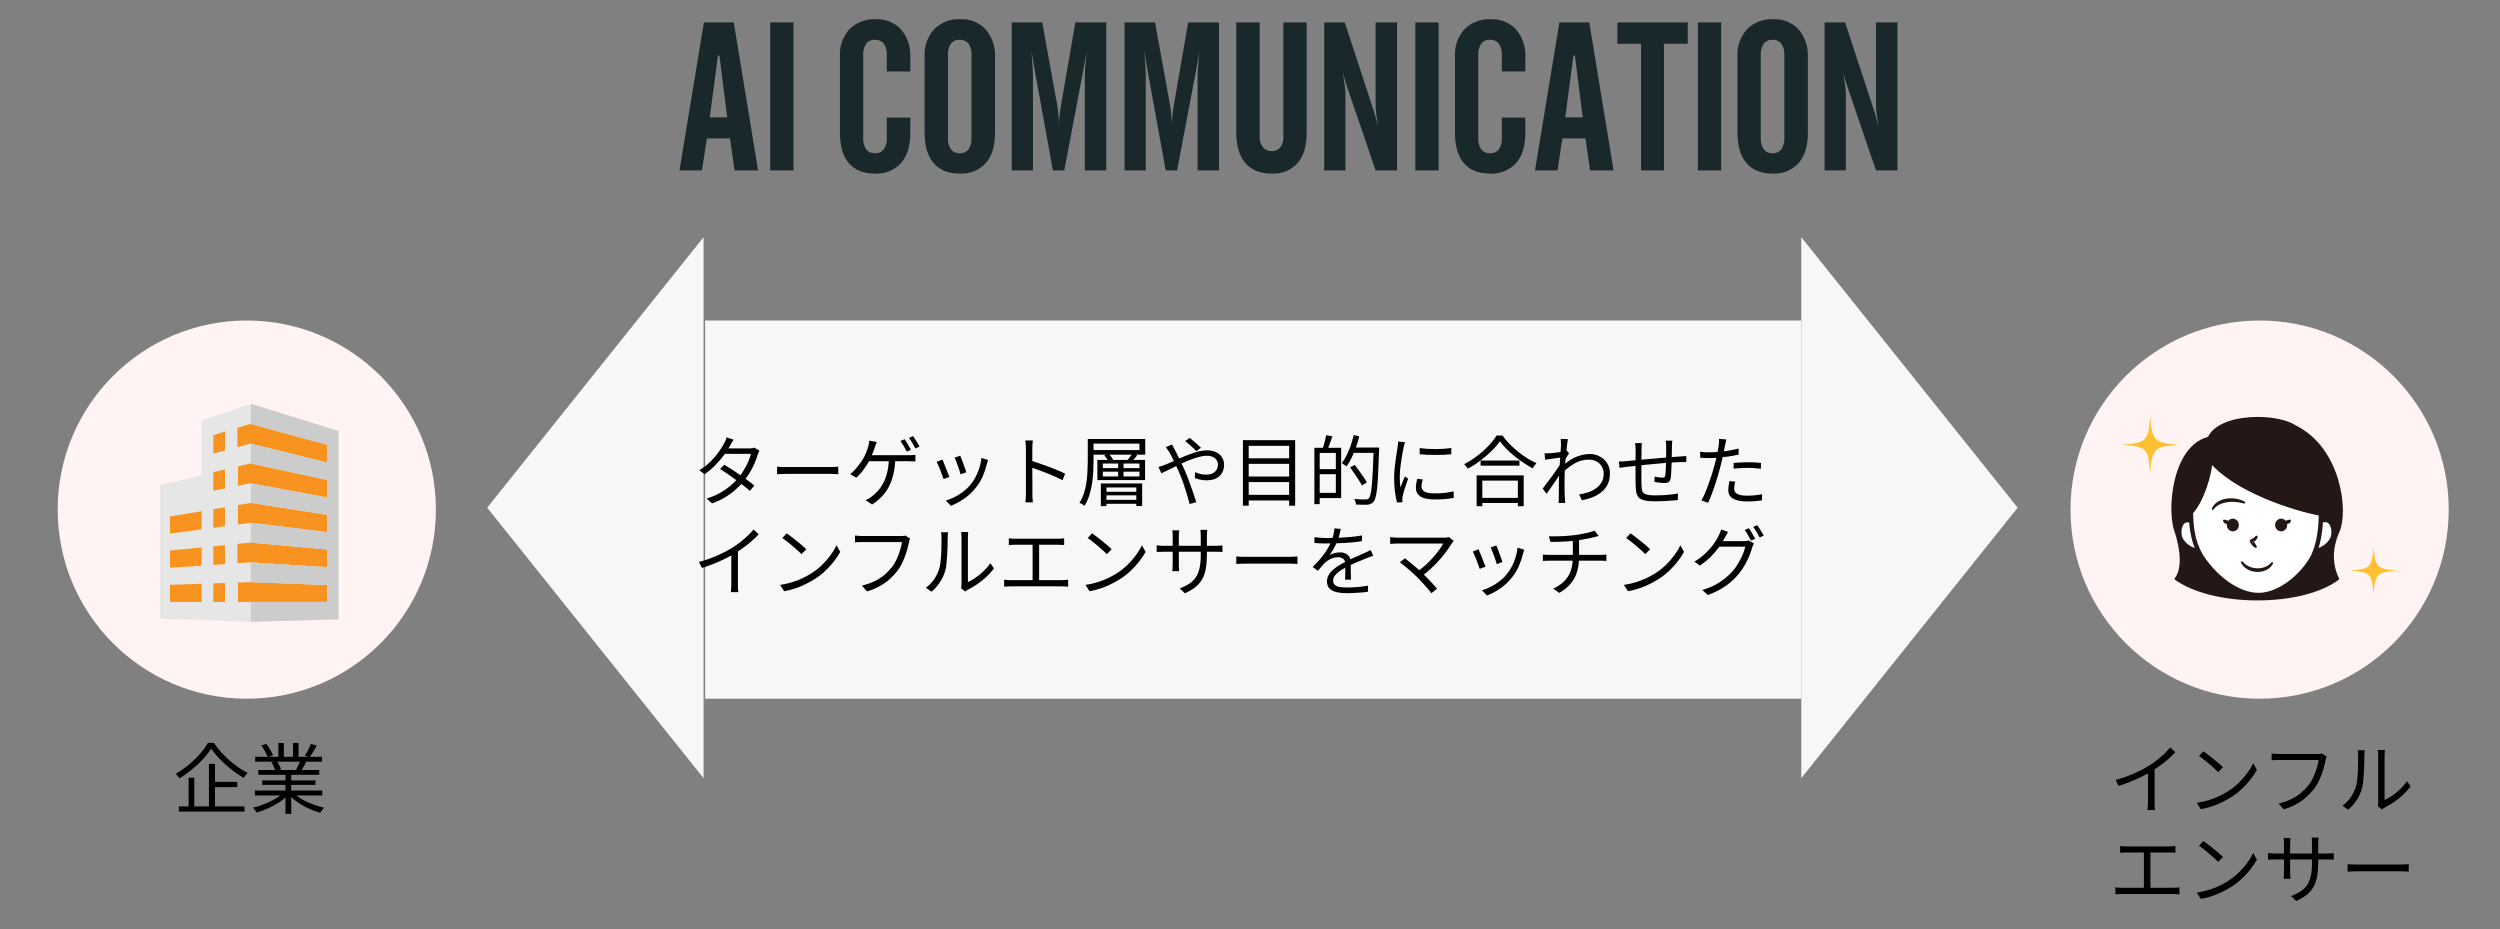
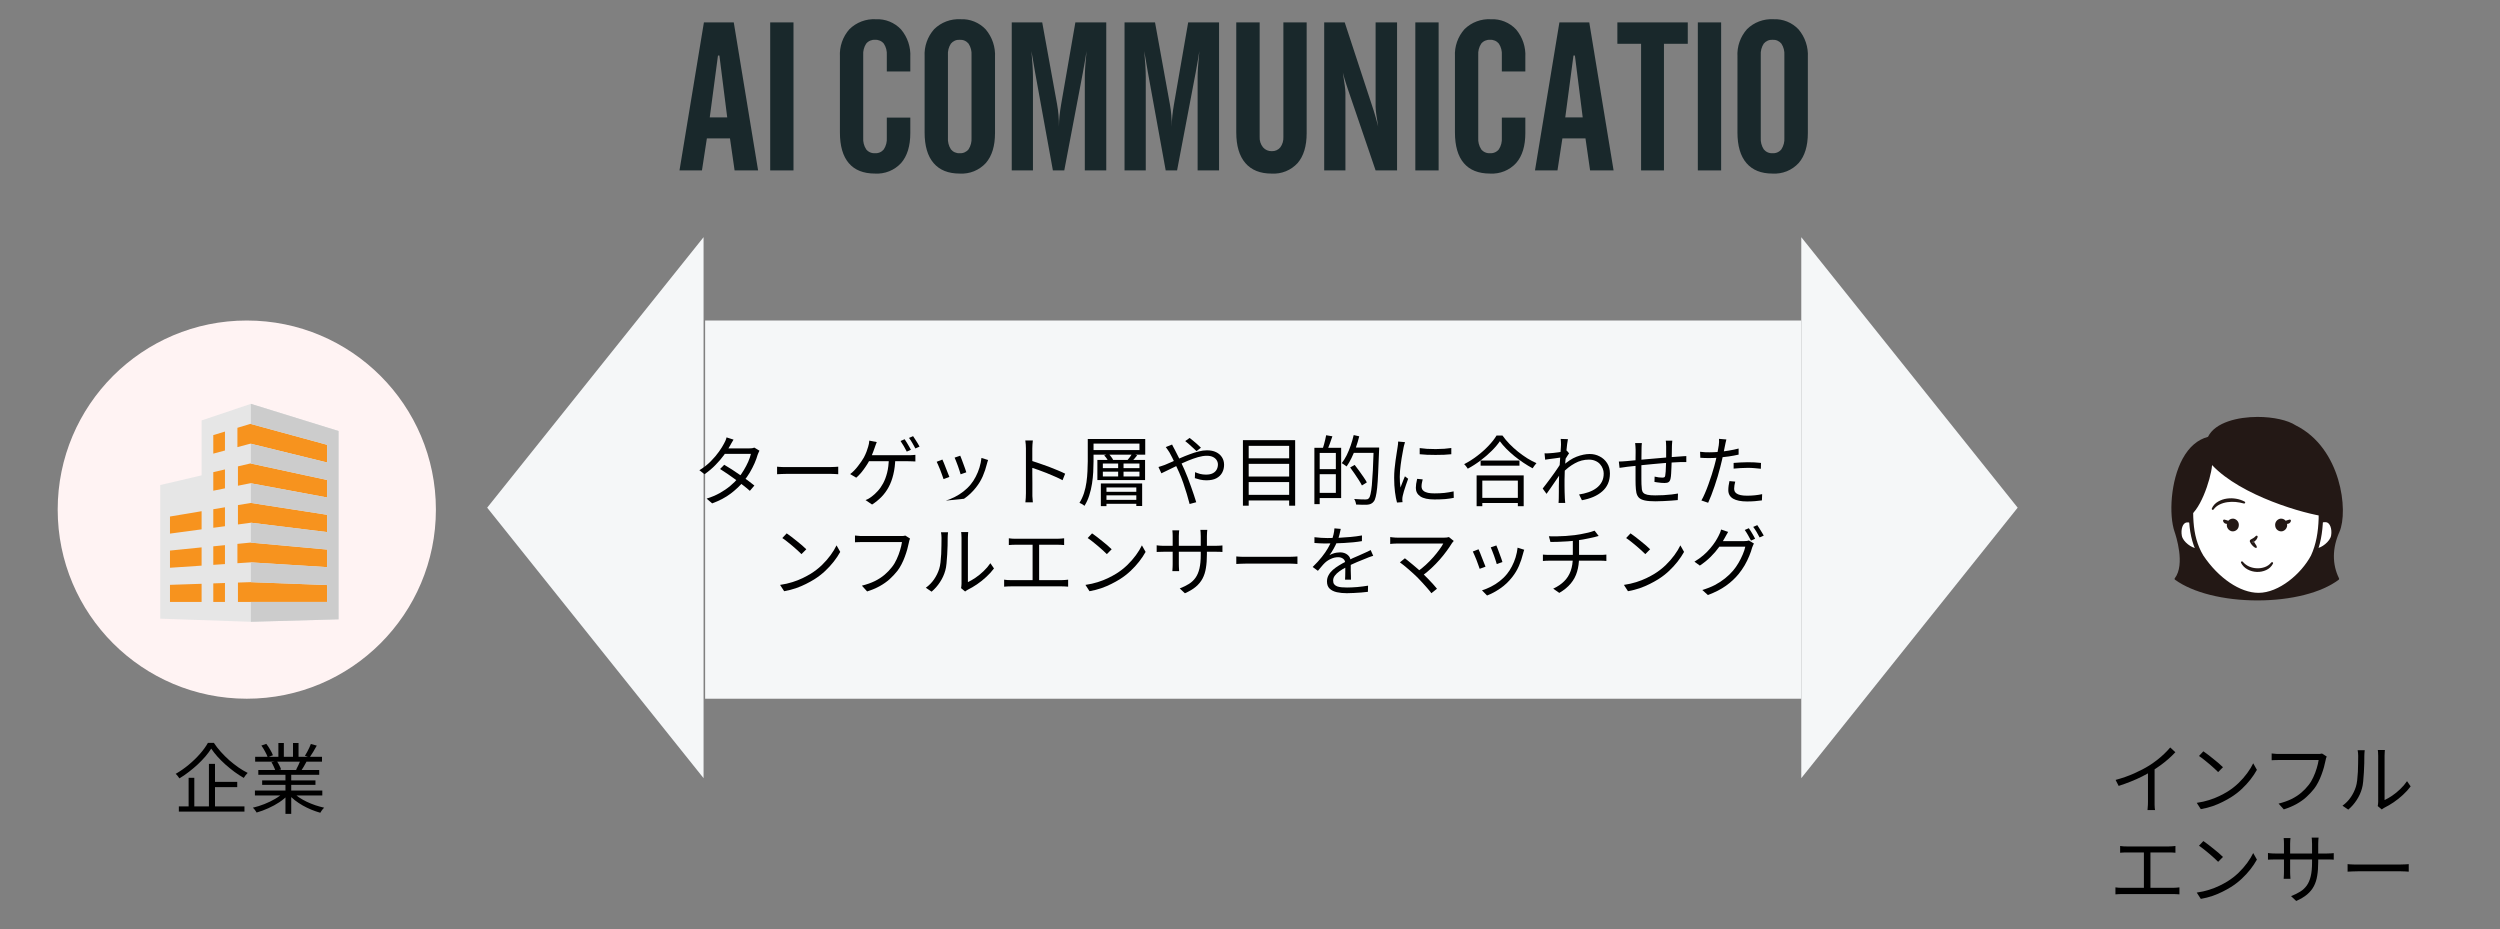
<svg xmlns="http://www.w3.org/2000/svg" width="390" height="145" viewBox="0 0 390 145" fill="none">
  <rect x="0" y="0" width="390" height="145" fill="#808080" stroke="none" />
  <g clip-path="url(#clip0_25_294)">
    <path d="M106 26.584L109.81 3.495H114.468L118.263 26.584H114.597L113.876 21.585H110.273L109.505 26.584H106ZM110.722 18.312H113.445L112.228 8.668H112.004L110.722 18.312Z" fill="#19282B" />
    <path d="M120.151 26.584V3.495H123.786V26.584H120.151Z" fill="#19282B" />
    <path d="M131.027 20.66V8.829C130.982 8.053 131.09 7.275 131.346 6.541C131.601 5.807 131.999 5.13 132.516 4.55C133.056 4.019 133.701 3.608 134.409 3.341C135.118 3.074 135.874 2.958 136.629 3.001C137.36 2.965 138.091 3.089 138.769 3.363C139.448 3.638 140.059 4.056 140.56 4.59C141.578 5.797 142.096 7.348 142.008 8.924V11.144H138.342V8.605C138.388 7.971 138.225 7.34 137.878 6.809C137.713 6.606 137.502 6.446 137.263 6.342C137.023 6.238 136.762 6.192 136.501 6.21C136.241 6.192 135.98 6.238 135.74 6.342C135.5 6.446 135.289 6.606 135.124 6.809C134.777 7.34 134.615 7.971 134.661 8.605V21.491C134.616 22.127 134.778 22.76 135.124 23.296C135.288 23.5 135.499 23.662 135.738 23.767C135.978 23.873 136.24 23.919 136.501 23.902C136.763 23.919 137.024 23.873 137.264 23.767C137.504 23.662 137.714 23.5 137.878 23.296C138.224 22.76 138.387 22.127 138.342 21.491V18.343H142.008V20.754C142.008 22.777 141.53 24.336 140.575 25.432C140.061 25.992 139.428 26.43 138.723 26.715C138.018 26.999 137.259 27.123 136.5 27.077C134.697 27.077 133.333 26.534 132.41 25.448C131.486 24.363 131.025 22.767 131.027 20.66Z" fill="#19282B" />
    <path d="M144.241 8.829C144.196 8.053 144.304 7.275 144.56 6.541C144.815 5.806 145.213 5.13 145.73 4.549C146.27 4.019 146.915 3.607 147.623 3.34C148.331 3.074 149.087 2.958 149.843 3C150.574 2.965 151.304 3.088 151.983 3.363C152.662 3.637 153.272 4.056 153.773 4.59C154.791 5.797 155.309 7.347 155.222 8.924V20.755C155.222 22.778 154.744 24.338 153.789 25.434C153.275 25.993 152.642 26.431 151.937 26.716C151.232 27 150.473 27.124 149.714 27.078C147.932 27.078 146.574 26.533 145.64 25.442C144.706 24.351 144.239 22.757 144.239 20.659L144.241 8.829ZM151.558 21.49V8.604C151.604 7.971 151.441 7.34 151.094 6.808C150.929 6.606 150.718 6.445 150.479 6.341C150.239 6.237 149.978 6.192 149.717 6.209C149.457 6.192 149.196 6.237 148.956 6.341C148.717 6.446 148.506 6.606 148.341 6.808C147.994 7.34 147.831 7.971 147.878 8.604V21.49C147.832 22.126 147.995 22.759 148.341 23.295C148.505 23.499 148.715 23.661 148.955 23.767C149.194 23.872 149.456 23.919 149.717 23.901C149.979 23.919 150.24 23.873 150.48 23.767C150.72 23.661 150.931 23.499 151.094 23.295C151.44 22.76 151.603 22.126 151.558 21.49Z" fill="#19282B" />
    <path d="M157.832 26.584V3.495H162.586L164.908 16.285C165.008 16.829 165.08 17.378 165.123 17.929C165.172 18.515 165.196 19.122 165.196 19.749C165.197 19.2 165.227 18.651 165.284 18.105C165.343 17.54 165.425 16.944 165.532 16.316L167.757 3.495H172.576V26.584H169.23V12.005C169.23 11.59 169.254 11.03 169.302 10.325C169.351 9.62 169.417 8.837 169.502 7.978C169.449 8.287 169.379 8.713 169.294 9.256C169.122 10.289 169.005 10.954 168.941 11.252L166.027 26.581H164.25L161.465 11.236C161.358 10.618 161.243 9.942 161.12 9.209C160.997 8.475 160.925 8.065 160.903 7.978C160.978 8.767 161.036 9.504 161.077 10.19C161.118 10.876 161.14 11.48 161.141 12.002V26.581L157.832 26.584Z" fill="#19282B" />
    <path d="M175.429 26.584V3.495H180.184L182.506 16.285C182.606 16.829 182.678 17.378 182.721 17.929C182.769 18.515 182.794 19.122 182.794 19.749C182.794 19.2 182.824 18.651 182.882 18.105C182.94 17.54 183.023 16.944 183.13 16.316L185.355 3.495H190.174V26.584H186.828V12.005C186.828 11.59 186.852 11.03 186.9 10.325C186.948 9.62 187.015 8.837 187.1 7.978C187.046 8.287 186.977 8.713 186.891 9.256C186.721 10.289 186.603 10.954 186.539 11.252L183.625 26.581H181.848L179.062 11.236C178.956 10.618 178.841 9.942 178.718 9.209C178.595 8.475 178.523 8.065 178.502 7.978C178.576 8.767 178.634 9.504 178.676 10.19C178.717 10.876 178.738 11.48 178.74 12.002V26.581L175.429 26.584Z" fill="#19282B" />
    <path d="M192.857 3.495H196.507V21.378C196.477 21.958 196.663 22.53 197.028 22.982C197.197 23.178 197.407 23.334 197.644 23.438C197.881 23.542 198.138 23.591 198.397 23.582C198.649 23.593 198.901 23.546 199.131 23.443C199.362 23.341 199.566 23.186 199.726 22.991C200.068 22.525 200.238 21.955 200.207 21.378V3.495H203.84V20.757C203.84 22.791 203.368 24.353 202.424 25.443C201.912 26.002 201.282 26.439 200.58 26.722C199.878 27.005 199.121 27.128 198.365 27.08C196.583 27.08 195.219 26.532 194.274 25.435C193.33 24.338 192.858 22.747 192.858 20.662L192.857 3.495Z" fill="#19282B" />
    <path d="M206.574 26.584V3.495H209.776L214.308 17.291C214.393 17.556 214.497 17.907 214.619 18.344C214.742 18.78 214.867 19.248 214.996 19.749C214.88 19.079 214.783 18.459 214.706 17.889C214.644 17.474 214.607 17.055 214.594 16.636V3.495H217.94V26.584H214.594L210.239 13.825C210.218 13.772 210.191 13.692 210.159 13.586C209.86 12.713 209.636 11.957 209.486 11.319C209.614 12.127 209.713 12.8 209.782 13.338C209.839 13.727 209.874 14.119 209.887 14.512V26.584H206.574Z" fill="#19282B" />
    <path d="M220.791 26.584V3.495H224.425V26.584H220.791Z" fill="#19282B" />
    <path d="M226.972 20.66V8.829C226.927 8.053 227.036 7.276 227.291 6.541C227.547 5.807 227.944 5.13 228.462 4.55C229.002 4.019 229.646 3.608 230.355 3.341C231.063 3.074 231.819 2.958 232.574 3.001C233.306 2.965 234.036 3.089 234.714 3.363C235.393 3.638 236.004 4.056 236.505 4.59C237.523 5.797 238.041 7.348 237.953 8.924V11.144H234.287V8.604C234.333 7.971 234.17 7.34 233.823 6.809C233.658 6.606 233.447 6.446 233.208 6.342C232.968 6.238 232.707 6.192 232.446 6.21C232.186 6.192 231.925 6.238 231.685 6.342C231.446 6.446 231.234 6.606 231.07 6.809C230.723 7.34 230.56 7.971 230.606 8.604V21.491C230.561 22.127 230.724 22.76 231.07 23.296C231.233 23.5 231.444 23.662 231.684 23.767C231.923 23.873 232.185 23.919 232.446 23.902C232.708 23.919 232.97 23.873 233.209 23.767C233.449 23.662 233.66 23.5 233.823 23.296C234.169 22.76 234.332 22.127 234.287 21.491V18.343H237.953V20.754C237.953 22.777 237.475 24.336 236.52 25.432C236.006 25.992 235.374 26.43 234.669 26.715C233.964 26.999 233.205 27.123 232.446 27.077C230.642 27.077 229.279 26.534 228.356 25.448C227.433 24.363 226.972 22.767 226.972 20.66Z" fill="#19282B" />
    <path d="M239.457 26.584L243.267 3.495H247.926L251.72 26.584H248.054L247.333 21.585H243.734L242.966 26.584H239.457ZM244.18 18.312H246.902L245.686 8.668H245.462L244.18 18.312Z" fill="#19282B" />
    <path d="M252.309 6.832V3.495H263.292V6.832H259.578V26.585H256.008V6.832H252.309Z" fill="#19282B" />
    <path d="M264.862 26.584V3.495H268.497V26.584H264.862Z" fill="#19282B" />
    <path d="M271.044 8.829C270.999 8.052 271.108 7.275 271.363 6.541C271.619 5.806 272.017 5.13 272.534 4.549C273.074 4.019 273.719 3.607 274.427 3.34C275.135 3.074 275.891 2.958 276.647 3C277.378 2.965 278.108 3.088 278.787 3.363C279.465 3.637 280.076 4.056 280.577 4.59C281.595 5.797 282.113 7.347 282.025 8.924V20.755C282.025 22.778 281.548 24.338 280.593 25.434C280.078 25.993 279.446 26.431 278.741 26.716C278.036 27 277.276 27.124 276.518 27.078C274.735 27.078 273.377 26.533 272.444 25.442C271.51 24.351 271.043 22.757 271.042 20.659L271.044 8.829ZM278.361 21.49V8.604C278.407 7.971 278.244 7.34 277.897 6.808C277.732 6.606 277.521 6.446 277.282 6.341C277.042 6.237 276.781 6.192 276.521 6.209C276.26 6.192 275.999 6.237 275.759 6.341C275.52 6.446 275.309 6.606 275.144 6.808C274.797 7.34 274.634 7.971 274.68 8.604V21.49C274.635 22.126 274.798 22.759 275.144 23.295C275.307 23.499 275.518 23.662 275.758 23.767C275.997 23.873 276.259 23.919 276.521 23.901C276.782 23.919 277.044 23.873 277.283 23.767C277.523 23.662 277.734 23.499 277.897 23.295C278.244 22.76 278.406 22.126 278.361 21.49Z" fill="#19282B" />
-     <path d="M284.636 26.584V3.495H287.837L292.368 17.291C292.454 17.556 292.558 17.907 292.681 18.344C292.803 18.78 292.929 19.248 293.057 19.749C292.941 19.079 292.844 18.459 292.767 17.889C292.705 17.474 292.668 17.055 292.655 16.636V3.495H296.001V26.584H292.655L288.3 13.825C288.279 13.772 288.252 13.692 288.22 13.586C287.921 12.713 287.697 11.957 287.548 11.319C287.676 12.127 287.775 12.8 287.844 13.338C287.901 13.727 287.936 14.119 287.948 14.512V26.584H284.636Z" fill="#19282B" />
  </g>
  <path d="M281 37L314.757 79.197L281 121.393V37Z" fill="#F5F7F8" />
  <path d="M109.757 121.393L76 79.196L109.757 37L109.757 121.393Z" fill="#F5F7F8" />
  <path d="M110 50H281V109H110V50Z" fill="#F5F7F8" />
-   <circle cx="352.5" cy="79.5" r="29.5" fill="#FFF3F3" />
  <circle cx="38.5" cy="79.5" r="29.5" fill="#FFF3F3" />
  <g clip-path="url(#clip1_25_294)">
    <path d="M358.135 66.358C356.908 65.546 354.625 65.04 352.177 65.04C349.161 65.04 345.566 65.859 344.448 68.145C342.83 68.575 341.503 69.716 340.502 71.539C338.613 74.979 338.32 80.324 339.237 82.969C339.416 83.483 340.933 88.055 339.27 90.201C339.257 90.219 339.247 90.239 339.241 90.261C339.235 90.282 339.234 90.305 339.237 90.327C339.24 90.349 339.248 90.371 339.26 90.39C339.271 90.409 339.287 90.426 339.305 90.439C342.092 92.46 346.899 93.666 352.165 93.666C357.432 93.666 362.17 92.459 364.841 90.437C364.872 90.413 364.894 90.38 364.903 90.342C364.912 90.304 364.908 90.264 364.891 90.229C363.801 88.018 363.821 85.513 364.948 82.981C366.383 79.766 365.251 69.896 358.135 66.358Z" fill="#231815" />
    <path d="M362.949 81.133C362.702 81.094 362.448 81.111 362.208 81.184C361.968 81.257 361.748 81.383 361.565 81.552C361.255 81.914 361.283 82.535 361.185 83.137C360.989 84.366 360.508 85.728 361.285 85.85C362.062 85.971 363.8 84.807 363.997 83.579C364.195 82.35 363.726 81.255 362.949 81.133Z" fill="white" />
    <path d="M363.003 80.797C362.697 80.753 362.385 80.779 362.091 80.872C361.796 80.965 361.527 81.123 361.303 81.333C361.042 81.719 360.902 82.173 360.902 82.637C360.886 82.785 360.87 82.938 360.846 83.085C360.808 83.328 360.756 83.581 360.706 83.826C360.533 84.682 360.383 85.421 360.695 85.864C360.758 85.951 360.837 86.025 360.93 86.081C361.022 86.136 361.125 86.172 361.232 86.186C361.289 86.195 361.347 86.199 361.405 86.199C362.355 86.199 364.118 84.999 364.338 83.632C364.568 82.196 363.982 80.951 363.003 80.797ZM363.657 83.525C363.502 84.494 362.081 85.519 361.404 85.519C361.382 85.518 361.361 85.517 361.339 85.514C361.281 85.505 361.268 85.487 361.26 85.475C361.115 85.27 361.263 84.543 361.38 83.96C361.431 83.708 361.484 83.448 361.525 83.192C361.552 83.028 361.569 82.865 361.586 82.709C361.584 82.382 361.667 82.059 361.828 81.772C362.07 81.555 362.39 81.442 362.716 81.457C362.776 81.457 362.836 81.461 362.895 81.469C363.474 81.559 363.822 82.501 363.657 83.525Z" fill="#231815" />
    <path d="M342.416 81.561C342.229 81.395 342.006 81.274 341.764 81.207C341.522 81.14 341.268 81.128 341.021 81.173C340.248 81.312 339.804 82.417 340.029 83.641C340.254 84.865 342.02 85.99 342.794 85.852C343.568 85.715 343.057 84.362 342.831 83.139C342.721 82.539 342.733 81.916 342.416 81.561Z" fill="white" />
    <path d="M343.17 83.077C343.143 82.932 343.123 82.78 343.104 82.633C343.094 82.168 342.944 81.717 342.674 81.336C342.491 81.163 342.275 81.027 342.038 80.937C341.802 80.847 341.549 80.804 341.296 80.811C341.183 80.81 341.071 80.82 340.96 80.839C339.985 81.014 339.428 82.272 339.691 83.702C339.94 85.058 341.689 86.203 342.654 86.203C342.722 86.203 342.789 86.197 342.856 86.186C342.962 86.169 343.065 86.131 343.156 86.073C343.247 86.015 343.325 85.94 343.385 85.851C343.687 85.401 343.52 84.664 343.326 83.81C343.27 83.568 343.214 83.317 343.17 83.077ZM342.81 85.476C342.803 85.488 342.79 85.507 342.732 85.517C342.706 85.521 342.68 85.523 342.654 85.523C341.963 85.523 340.546 84.544 340.368 83.58C340.18 82.56 340.508 81.611 341.083 81.507C341.272 81.478 341.465 81.487 341.65 81.535C341.835 81.582 342.008 81.668 342.157 81.786C342.324 82.07 342.415 82.391 342.421 82.719C342.441 82.875 342.462 83.035 342.492 83.199C342.538 83.452 342.597 83.709 342.653 83.958C342.786 84.543 342.95 85.267 342.81 85.476Z" fill="#231815" />
    <path d="M342.225 71.446C341.914 78.147 340.991 82.748 343.421 86.828C345.766 90.338 349.252 92.823 352.334 92.823C355.503 92.823 359.165 89.928 360.823 86.814C362.925 82.285 361.775 76.371 361.528 71.446H342.225Z" fill="white" />
    <path d="M361.87 71.429C361.866 71.342 361.828 71.26 361.764 71.2C361.7 71.139 361.615 71.106 361.526 71.106H342.226C342.137 71.106 342.052 71.139 341.988 71.2C341.924 71.26 341.886 71.343 341.882 71.43C341.824 72.666 341.747 73.82 341.672 74.935C341.347 79.768 341.091 83.584 343.123 86.999L343.133 87.015C345.629 90.749 349.24 93.163 352.333 93.163C355.776 93.163 359.508 90.015 361.125 86.972L361.134 86.955C362.839 83.283 362.463 78.859 362.101 74.581C362.01 73.482 361.921 72.442 361.87 71.429ZM360.514 86.663C358.988 89.526 355.513 92.483 352.333 92.483C349.467 92.483 346.084 90.193 343.712 86.648C341.791 83.415 342.029 79.876 342.358 74.981C342.427 73.959 342.498 72.906 342.554 71.786H361.2C361.253 72.708 361.333 73.649 361.417 74.639C361.772 78.827 362.139 83.155 360.515 86.663H360.514Z" fill="#231815" />
    <path d="M351.381 84.671C351.467 84.627 351.549 84.577 351.627 84.523C351.588 84.456 351.552 84.386 351.521 84.315L351.381 84.671Z" fill="#231815" />
    <path d="M351.914 83.612L351.902 83.624C351.795 83.737 351.675 83.838 351.544 83.924C351.41 84.013 351.27 84.092 351.126 84.163C351.062 84.194 351.012 84.248 350.986 84.313C350.96 84.379 350.96 84.451 350.986 84.517C351.029 84.625 351.085 84.728 351.152 84.823C351.212 84.911 351.279 84.995 351.351 85.073C351.423 85.153 351.501 85.227 351.584 85.294C351.628 85.33 351.674 85.363 351.721 85.393C351.781 85.433 351.846 85.463 351.916 85.482C351.929 85.485 351.943 85.486 351.957 85.484C351.987 85.481 352.014 85.466 352.032 85.443C352.051 85.42 352.06 85.391 352.056 85.361L352.036 85.19C352.023 85.161 352.007 85.133 351.988 85.108C351.965 85.073 351.94 85.036 351.917 84.997C351.867 84.921 351.819 84.841 351.77 84.763L351.632 84.528L351.628 84.521C351.549 84.576 351.467 84.625 351.382 84.669L351.522 84.313C351.553 84.385 351.588 84.454 351.628 84.521C351.719 84.458 351.805 84.385 351.882 84.305C352.039 84.154 352.147 83.961 352.195 83.75C352.202 83.715 352.197 83.68 352.181 83.649C352.165 83.617 352.139 83.592 352.108 83.576C352.076 83.56 352.04 83.555 352.005 83.562C351.97 83.568 351.939 83.585 351.915 83.611L351.914 83.612Z" fill="#231815" />
    <path d="M341.793 70.652C341.793 70.652 340.839 78.352 341.163 80.664C343.058 80.186 344.891 74.875 345.085 72.552C349.622 77.385 359.62 80.206 362.768 80.579C363.614 74.313 361.746 70.594 361.701 70.364L341.793 70.652Z" fill="#231815" />
    <path d="M350.17 78.254C349.752 78.032 349.299 77.879 348.83 77.801C348.355 77.719 347.87 77.711 347.393 77.778C346.908 77.845 346.441 78.005 346.018 78.251C345.582 78.496 345.238 78.875 345.04 79.33C345.026 79.366 345.025 79.406 345.039 79.443C345.052 79.479 345.079 79.509 345.114 79.528C345.148 79.546 345.189 79.551 345.227 79.542C345.265 79.533 345.299 79.51 345.321 79.478V79.476C345.566 79.142 345.891 78.875 346.268 78.698C346.649 78.516 347.056 78.395 347.475 78.34C347.901 78.279 348.332 78.268 348.761 78.308C349.197 78.349 349.629 78.43 350.051 78.547C350.089 78.558 350.13 78.554 350.165 78.537C350.2 78.519 350.228 78.49 350.243 78.454C350.258 78.418 350.258 78.378 350.245 78.341C350.232 78.304 350.205 78.274 350.171 78.255L350.17 78.254Z" fill="#231815" />
    <path d="M357.156 81.058L357.115 81.071C356.964 81.114 356.894 81.129 356.804 81.157C356.76 81.171 356.711 81.186 356.655 81.208C356.6 81.23 356.549 81.252 356.456 81.29C356.435 81.297 356.417 81.309 356.401 81.323C356.365 81.356 356.343 81.401 356.341 81.449C356.339 81.497 356.356 81.544 356.389 81.58L356.408 81.601C356.481 81.666 356.572 81.707 356.67 81.719C356.772 81.736 356.878 81.729 356.977 81.698C357.083 81.669 357.178 81.61 357.251 81.528C357.323 81.446 357.37 81.345 357.385 81.238C357.387 81.209 357.381 81.181 357.369 81.156C357.358 81.13 357.34 81.107 357.317 81.09C357.295 81.072 357.269 81.06 357.241 81.055C357.213 81.049 357.184 81.05 357.156 81.058Z" fill="#231815" />
    <path d="M355.729 80.911C355.474 80.96 355.248 81.105 355.099 81.316C354.951 81.527 354.891 81.786 354.933 82.039C354.944 82.164 354.981 82.286 355.04 82.397C355.1 82.507 355.181 82.605 355.28 82.685C355.378 82.764 355.492 82.823 355.614 82.858C355.736 82.893 355.864 82.903 355.99 82.889C356.245 82.84 356.471 82.694 356.619 82.484C356.767 82.273 356.827 82.014 356.785 81.76C356.774 81.635 356.738 81.514 356.678 81.403C356.619 81.292 356.537 81.195 356.439 81.115C356.34 81.036 356.227 80.977 356.105 80.942C355.983 80.907 355.855 80.897 355.729 80.911Z" fill="#231815" />
    <path d="M347.725 81.29C347.631 81.252 347.585 81.227 347.525 81.208C347.464 81.188 347.421 81.171 347.376 81.157C347.286 81.129 347.216 81.116 347.065 81.07L347.024 81.058C346.996 81.05 346.967 81.049 346.939 81.055C346.911 81.06 346.885 81.072 346.862 81.09C346.84 81.107 346.822 81.13 346.811 81.156C346.799 81.181 346.794 81.209 346.795 81.237C346.81 81.345 346.857 81.446 346.929 81.528C347.002 81.61 347.097 81.669 347.203 81.698C347.302 81.729 347.408 81.736 347.511 81.719C347.608 81.707 347.699 81.666 347.771 81.601L347.792 81.58C347.806 81.564 347.818 81.546 347.826 81.526C347.835 81.504 347.84 81.48 347.839 81.456C347.839 81.432 347.834 81.409 347.825 81.387C347.816 81.365 347.802 81.345 347.785 81.329C347.767 81.312 347.747 81.299 347.725 81.29Z" fill="#231815" />
    <path d="M348.451 80.911C348.325 80.896 348.197 80.907 348.075 80.942C347.953 80.977 347.84 81.036 347.741 81.115C347.643 81.194 347.561 81.292 347.502 81.403C347.442 81.514 347.406 81.635 347.394 81.76C347.353 82.013 347.412 82.273 347.561 82.484C347.709 82.694 347.935 82.839 348.19 82.889C348.316 82.903 348.444 82.893 348.566 82.858C348.688 82.822 348.802 82.764 348.9 82.684C348.999 82.605 349.08 82.507 349.14 82.396C349.2 82.286 349.236 82.164 349.247 82.039C349.289 81.786 349.229 81.526 349.08 81.316C348.932 81.106 348.706 80.96 348.451 80.911Z" fill="#231815" />
    <path d="M354.316 87.752C354.055 88.076 353.708 88.322 353.314 88.463C352.92 88.606 352.501 88.67 352.082 88.651C351.662 88.638 351.248 88.545 350.863 88.377C350.477 88.207 350.136 87.949 349.868 87.625C349.843 87.595 349.808 87.575 349.769 87.568C349.73 87.562 349.69 87.57 349.657 87.591C349.624 87.612 349.599 87.644 349.589 87.682C349.578 87.719 349.582 87.76 349.599 87.795C349.826 88.238 350.186 88.601 350.63 88.835C351.071 89.072 351.561 89.203 352.062 89.22C352.564 89.241 353.064 89.142 353.52 88.933C353.984 88.729 354.362 88.37 354.588 87.92L354.59 87.915C354.608 87.879 354.612 87.839 354.601 87.801C354.589 87.763 354.564 87.73 354.53 87.71C354.496 87.689 354.455 87.682 354.416 87.689C354.376 87.697 354.341 87.719 354.318 87.751L354.316 87.752Z" fill="#231815" />
-     <path d="M374 88.996C370.765 89.262 370.55 89.477 370.287 92.67C370.015 89.476 369.799 89.264 366.565 89.005C369.8 88.737 370.014 88.523 370.278 85.33C370.548 88.523 370.765 88.736 374 88.996Z" fill="#FFC131" />
-     <path d="M339.87 69.374C336.011 69.692 335.753 69.948 335.441 73.756C335.116 69.948 334.858 69.692 331 69.383C334.856 69.064 335.114 68.81 335.43 64.998C335.752 68.81 336.011 69.064 339.87 69.374Z" fill="#FFC131" />
  </g>
  <g clip-path="url(#clip2_25_294)">
    <path d="M32.129 66.521L39.143 63.947L51.972 68.141V95.518H25.834V77.051L32.243 75.469L32.129 66.521Z" fill="#F7931E" />
    <path d="M39.141 63L31.45 65.587V74.153L25 75.666V96.514L39.141 97L52.818 96.615V67.238L39.141 63ZM31.45 93.901H26.516V91.236L31.45 91.071V93.901ZM31.45 88.24L26.516 88.571V85.89L31.45 85.391V88.24ZM31.45 82.579L26.516 83.242V80.578L31.45 79.748V82.579ZM35.094 93.902H33.273V91.009L35.094 90.948V93.902ZM35.094 87.995L33.273 88.117V85.226L35.094 85.042V87.995ZM35.094 82.09L33.273 82.333V79.441L35.094 79.135V82.09ZM35.094 76.183L33.273 76.55V73.659L35.094 73.23V76.183ZM35.094 70.277L33.273 70.768V67.875L35.094 67.324V70.277ZM51.027 93.902H39.067H37.118V90.88L39.067 90.814L51.027 91.269V93.902ZM51.027 88.476L39.067 87.728L37.036 87.864V84.846L39.067 84.642L51.027 85.731V88.476ZM51.027 83.009L39.141 81.545L37.119 81.817V78.796L39.141 78.456L51.027 80.305V83.009ZM51.027 77.608L39.067 75.382L37.118 75.775V72.755L39.067 72.295L51.027 74.88V77.608ZM51.027 72.151L39.067 69.209L37.036 69.755V66.737L39.067 66.122L51.027 69.39V72.151Z" fill="#E6E6E6" />
    <path d="M51.027 69.389V72.15L39.141 69.226V72.31L51.027 74.88V77.608L39.141 75.395V78.455L51.027 80.305V83.008L39.141 81.544V84.647L51.027 85.73V88.475L39.141 87.731V90.816L51.027 91.269V93.901H39.141V97L52.818 96.615V67.238L39.141 63V66.141L51.027 69.389Z" fill="#CCCCCC" />
  </g>
  <path d="M39.768 123.324H50.28V124.092H39.768V123.324ZM39.804 118.056H50.232V118.824H39.804V118.056ZM40.296 120.12H49.8V120.864H40.296V120.12ZM40.896 121.74H49.212V122.436H40.896V121.74ZM44.532 120.468H45.432V126.96H44.532V120.468ZM43.428 115.908H44.28V118.428H43.428V115.908ZM45.708 115.908H46.572V118.38H45.708V115.908ZM44.244 123.636L44.964 123.972C44.596 124.38 44.14 124.768 43.596 125.136C43.052 125.496 42.472 125.812 41.856 126.084C41.24 126.364 40.632 126.588 40.032 126.756C39.992 126.676 39.936 126.588 39.864 126.492C39.8 126.404 39.732 126.312 39.66 126.216C39.588 126.128 39.516 126.056 39.444 126C40.036 125.864 40.636 125.676 41.244 125.436C41.852 125.196 42.42 124.92 42.948 124.608C43.476 124.296 43.908 123.972 44.244 123.636ZM45.708 123.612C45.964 123.876 46.272 124.132 46.632 124.38C47 124.628 47.4 124.856 47.832 125.064C48.272 125.272 48.724 125.456 49.188 125.616C49.652 125.768 50.112 125.896 50.568 126C50.504 126.064 50.432 126.14 50.352 126.228C50.28 126.324 50.208 126.42 50.136 126.516C50.064 126.62 50.008 126.712 49.968 126.792C49.512 126.664 49.048 126.504 48.576 126.312C48.112 126.12 47.66 125.9 47.22 125.652C46.788 125.404 46.38 125.132 45.996 124.836C45.62 124.54 45.292 124.232 45.012 123.912L45.708 123.612ZM48.492 116.064L49.416 116.316C49.24 116.636 49.052 116.964 48.852 117.3C48.652 117.628 48.468 117.912 48.3 118.152L47.568 117.9C47.68 117.732 47.792 117.54 47.904 117.324C48.024 117.108 48.136 116.888 48.24 116.664C48.344 116.44 48.428 116.24 48.492 116.064ZM46.884 118.596L47.808 118.836C47.664 119.1 47.516 119.364 47.364 119.628C47.212 119.884 47.068 120.112 46.932 120.312L46.188 120.084C46.308 119.868 46.432 119.62 46.56 119.34C46.696 119.06 46.804 118.812 46.884 118.596ZM40.776 116.304L41.544 116.04C41.752 116.304 41.952 116.604 42.144 116.94C42.344 117.276 42.488 117.568 42.576 117.816L41.76 118.128C41.68 117.88 41.544 117.584 41.352 117.24C41.168 116.896 40.976 116.584 40.776 116.304ZM42.348 118.908L43.2 118.752C43.336 118.944 43.464 119.164 43.584 119.412C43.712 119.652 43.8 119.864 43.848 120.048L42.96 120.228C42.912 120.052 42.828 119.84 42.708 119.592C42.596 119.336 42.476 119.108 42.348 118.908Z" fill="black" />
  <path d="M32.952 116.784C32.704 117.176 32.404 117.58 32.052 117.996C31.7 118.404 31.304 118.816 30.864 119.232C30.424 119.64 29.96 120.032 29.472 120.408C28.992 120.784 28.496 121.124 27.984 121.428C27.944 121.364 27.892 121.288 27.828 121.2C27.764 121.112 27.696 121.024 27.624 120.936C27.552 120.848 27.48 120.776 27.408 120.72C28.104 120.32 28.776 119.852 29.424 119.316C30.08 118.772 30.668 118.204 31.188 117.612C31.716 117.012 32.132 116.436 32.436 115.884H33.36C33.672 116.356 34.032 116.82 34.44 117.276C34.848 117.732 35.284 118.168 35.748 118.584C36.22 118.992 36.7 119.368 37.188 119.712C37.676 120.048 38.16 120.336 38.64 120.576C38.528 120.68 38.416 120.804 38.304 120.948C38.2 121.092 38.108 121.228 38.028 121.356C37.556 121.084 37.076 120.772 36.588 120.42C36.108 120.06 35.64 119.68 35.184 119.28C34.728 118.872 34.308 118.456 33.924 118.032C33.548 117.608 33.224 117.192 32.952 116.784ZM33.036 121.968H37.008V122.796H33.036V121.968ZM27.9 125.796H38.136V126.612H27.9V125.796ZM32.592 119.16H33.54V126.216H32.592V119.16ZM29.424 121.332H30.312V126.192H29.424V121.332Z" fill="black" />
  <path d="M366.224 134.804C366.344 134.812 366.492 134.824 366.668 134.84C366.844 134.848 367.036 134.856 367.244 134.864C367.46 134.864 367.676 134.864 367.892 134.864C368.02 134.864 368.216 134.864 368.48 134.864C368.752 134.864 369.068 134.864 369.428 134.864C369.788 134.864 370.168 134.864 370.568 134.864C370.976 134.864 371.38 134.864 371.78 134.864C372.188 134.864 372.572 134.864 372.932 134.864C373.3 134.864 373.616 134.864 373.88 134.864C374.144 134.864 374.34 134.864 374.468 134.864C374.772 134.864 375.032 134.856 375.248 134.84C375.464 134.824 375.636 134.812 375.764 134.804V135.98C375.644 135.972 375.464 135.96 375.224 135.944C374.992 135.928 374.744 135.92 374.48 135.92C374.352 135.92 374.152 135.92 373.88 135.92C373.608 135.92 373.292 135.92 372.932 135.92C372.58 135.92 372.2 135.92 371.792 135.92C371.384 135.92 370.976 135.92 370.568 135.92C370.168 135.92 369.788 135.92 369.428 135.92C369.076 135.92 368.764 135.92 368.492 135.92C368.22 135.92 368.02 135.92 367.892 135.92C367.564 135.92 367.252 135.928 366.956 135.944C366.66 135.952 366.416 135.964 366.224 135.98V134.804Z" fill="black" />
  <path d="M361.64 134.492C361.64 135.292 361.588 136 361.484 136.616C361.388 137.232 361.212 137.78 360.956 138.26C360.7 138.74 360.348 139.168 359.9 139.544C359.46 139.912 358.896 140.248 358.208 140.552L357.404 139.796C357.956 139.58 358.436 139.344 358.844 139.088C359.252 138.832 359.592 138.512 359.864 138.128C360.136 137.744 360.34 137.264 360.476 136.688C360.612 136.112 360.68 135.404 360.68 134.564V131.648C360.68 131.408 360.672 131.2 360.656 131.024C360.64 130.84 360.628 130.72 360.62 130.664H361.7C361.692 130.72 361.68 130.84 361.664 131.024C361.648 131.2 361.64 131.408 361.64 131.648V134.492ZM357.32 130.736C357.312 130.792 357.3 130.9 357.284 131.06C357.268 131.22 357.26 131.404 357.26 131.612V136.004C357.26 136.148 357.264 136.3 357.272 136.46C357.28 136.612 357.288 136.748 357.296 136.868C357.304 136.98 357.308 137.056 357.308 137.096H356.252C356.252 137.056 356.256 136.98 356.264 136.868C356.272 136.756 356.28 136.624 356.288 136.472C356.296 136.312 356.3 136.156 356.3 136.004V131.612C356.3 131.476 356.296 131.332 356.288 131.18C356.28 131.02 356.268 130.872 356.252 130.736H357.32ZM353.804 133.064C353.844 133.072 353.924 133.084 354.044 133.1C354.172 133.108 354.324 133.12 354.5 133.136C354.676 133.144 354.844 133.148 355.004 133.148H362.96C363.224 133.148 363.452 133.14 363.644 133.124C363.836 133.108 363.976 133.096 364.064 133.088V134.108C363.992 134.1 363.856 134.092 363.656 134.084C363.456 134.076 363.224 134.072 362.96 134.072H355.004C354.836 134.072 354.668 134.076 354.5 134.084C354.332 134.084 354.184 134.088 354.056 134.096C353.936 134.104 353.852 134.108 353.804 134.108V133.064Z" fill="black" />
  <path d="M343.724 131.204C343.94 131.348 344.188 131.528 344.468 131.744C344.748 131.952 345.032 132.176 345.32 132.416C345.616 132.648 345.892 132.876 346.148 133.1C346.404 133.324 346.616 133.52 346.784 133.688L346.028 134.444C345.876 134.292 345.68 134.104 345.44 133.88C345.2 133.656 344.936 133.424 344.648 133.184C344.36 132.936 344.076 132.704 343.796 132.488C343.516 132.264 343.264 132.08 343.04 131.936L343.724 131.204ZM342.692 139.244C343.396 139.14 344.036 138.996 344.612 138.812C345.196 138.628 345.728 138.42 346.208 138.188C346.688 137.956 347.116 137.724 347.492 137.492C348.108 137.108 348.676 136.668 349.196 136.172C349.716 135.668 350.172 135.148 350.564 134.612C350.956 134.076 351.268 133.564 351.5 133.076L352.076 134.096C351.804 134.592 351.468 135.096 351.068 135.608C350.668 136.12 350.216 136.612 349.712 137.084C349.208 137.556 348.652 137.984 348.044 138.368C347.644 138.616 347.204 138.86 346.724 139.1C346.252 139.34 345.732 139.56 345.164 139.76C344.604 139.952 343.992 140.108 343.328 140.228L342.692 139.244Z" fill="black" />
  <path d="M330.74 131.972C330.9 131.996 331.076 132.016 331.268 132.032C331.468 132.04 331.628 132.044 331.748 132.044H338.348C338.532 132.044 338.712 132.036 338.888 132.02C339.064 132.004 339.224 131.988 339.368 131.972V133.028C339.216 133.012 339.048 133 338.864 132.992C338.688 132.984 338.516 132.98 338.348 132.98H331.748C331.636 132.98 331.476 132.984 331.268 132.992C331.068 133 330.892 133.012 330.74 133.028V131.972ZM334.448 139.016V132.572H335.468V139.016H334.448ZM330.008 138.428C330.184 138.452 330.36 138.472 330.536 138.488C330.72 138.496 330.896 138.5 331.064 138.5H338.996C339.18 138.5 339.352 138.492 339.512 138.476C339.68 138.46 339.84 138.444 339.992 138.428V139.52C339.832 139.504 339.656 139.492 339.464 139.484C339.272 139.476 339.116 139.472 338.996 139.472H331.064C330.904 139.472 330.732 139.476 330.548 139.484C330.372 139.492 330.192 139.504 330.008 139.52V138.428Z" fill="black" />
  <path d="M370.925 125.748C370.949 125.652 370.965 125.548 370.973 125.436C370.989 125.316 370.997 125.196 370.997 125.076C370.997 124.996 370.997 124.82 370.997 124.548C370.997 124.276 370.997 123.944 370.997 123.552C370.997 123.152 370.997 122.72 370.997 122.256C370.997 121.792 370.997 121.328 370.997 120.864C370.997 120.392 370.997 119.952 370.997 119.544C370.997 119.136 370.997 118.784 370.997 118.488C370.997 118.192 370.997 117.992 370.997 117.888C370.997 117.656 370.989 117.464 370.973 117.312C370.957 117.152 370.945 117.048 370.937 117H372.041C372.041 117.048 372.033 117.152 372.017 117.312C372.001 117.472 371.993 117.664 371.993 117.888C371.993 118 371.993 118.2 371.993 118.488C371.993 118.768 371.993 119.112 371.993 119.52C371.993 119.92 371.993 120.352 371.993 120.816C371.993 121.272 371.993 121.724 371.993 122.172C371.993 122.62 371.993 123.036 371.993 123.42C371.993 123.796 371.993 124.108 371.993 124.356C371.993 124.604 371.993 124.756 371.993 124.812C372.369 124.636 372.769 124.404 373.193 124.116C373.617 123.828 374.029 123.492 374.429 123.108C374.837 122.724 375.193 122.308 375.497 121.86L376.061 122.676C375.717 123.14 375.313 123.584 374.849 124.008C374.393 124.432 373.917 124.812 373.421 125.148C372.925 125.484 372.441 125.768 371.969 126C371.873 126.056 371.789 126.108 371.717 126.156C371.653 126.204 371.601 126.244 371.561 126.276L370.925 125.748ZM365.429 125.688C365.933 125.328 366.361 124.892 366.713 124.38C367.065 123.868 367.333 123.32 367.517 122.736C367.605 122.464 367.673 122.124 367.721 121.716C367.769 121.308 367.805 120.876 367.829 120.42C367.853 119.956 367.865 119.508 367.865 119.076C367.873 118.636 367.877 118.248 367.877 117.912C367.877 117.736 367.869 117.58 367.853 117.444C367.837 117.3 367.817 117.164 367.793 117.036H368.897C368.889 117.084 368.881 117.156 368.873 117.252C368.865 117.34 368.857 117.44 368.849 117.552C368.841 117.664 368.837 117.78 368.837 117.9C368.837 118.236 368.833 118.632 368.825 119.088C368.817 119.536 368.797 120.008 368.765 120.504C368.741 120.992 368.705 121.456 368.657 121.896C368.617 122.336 368.553 122.704 368.465 123C368.289 123.64 368.013 124.244 367.637 124.812C367.269 125.38 366.833 125.876 366.329 126.3L365.429 125.688Z" fill="black" />
  <path d="M362.969 118.02C362.929 118.108 362.893 118.2 362.861 118.296C362.837 118.392 362.813 118.5 362.789 118.62C362.725 118.94 362.641 119.292 362.537 119.676C362.433 120.052 362.305 120.444 362.153 120.852C362.009 121.252 361.837 121.644 361.637 122.028C361.445 122.404 361.233 122.744 361.001 123.048C360.633 123.512 360.225 123.948 359.777 124.356C359.329 124.756 358.817 125.116 358.241 125.436C357.665 125.756 357.009 126.032 356.273 126.264L355.457 125.364C356.241 125.164 356.917 124.924 357.485 124.644C358.061 124.356 358.565 124.028 358.997 123.66C359.429 123.292 359.809 122.896 360.137 122.472C360.425 122.112 360.673 121.7 360.881 121.236C361.097 120.772 361.273 120.308 361.409 119.844C361.553 119.372 361.653 118.944 361.709 118.56C361.597 118.56 361.385 118.56 361.073 118.56C360.761 118.56 360.393 118.56 359.969 118.56C359.545 118.56 359.101 118.56 358.637 118.56C358.181 118.56 357.741 118.56 357.317 118.56C356.893 118.56 356.525 118.56 356.213 118.56C355.901 118.56 355.689 118.56 355.577 118.56C355.337 118.56 355.117 118.564 354.917 118.572C354.717 118.58 354.537 118.588 354.377 118.596V117.54C354.489 117.548 354.613 117.56 354.749 117.576C354.885 117.592 355.025 117.604 355.169 117.612C355.313 117.612 355.449 117.612 355.577 117.612C355.673 117.612 355.845 117.612 356.093 117.612C356.341 117.612 356.633 117.612 356.969 117.612C357.313 117.612 357.677 117.612 358.061 117.612C358.453 117.612 358.837 117.612 359.213 117.612C359.597 117.612 359.953 117.612 360.281 117.612C360.617 117.612 360.901 117.612 361.133 117.612C361.365 117.612 361.521 117.612 361.601 117.612C361.689 117.612 361.789 117.612 361.901 117.612C362.013 117.604 362.125 117.584 362.237 117.552L362.969 118.02Z" fill="black" />
  <path d="M343.724 117.204C343.94 117.348 344.188 117.528 344.468 117.744C344.748 117.952 345.032 118.176 345.32 118.416C345.616 118.648 345.892 118.876 346.148 119.1C346.404 119.324 346.616 119.52 346.784 119.688L346.028 120.444C345.876 120.292 345.68 120.104 345.44 119.88C345.2 119.656 344.936 119.424 344.648 119.184C344.36 118.936 344.076 118.704 343.796 118.488C343.516 118.264 343.264 118.08 343.04 117.936L343.724 117.204ZM342.692 125.244C343.396 125.14 344.036 124.996 344.612 124.812C345.196 124.628 345.728 124.42 346.208 124.188C346.688 123.956 347.116 123.724 347.492 123.492C348.108 123.108 348.676 122.668 349.196 122.172C349.716 121.668 350.172 121.148 350.564 120.612C350.956 120.076 351.268 119.564 351.5 119.076L352.076 120.096C351.804 120.592 351.468 121.096 351.068 121.608C350.668 122.12 350.216 122.612 349.712 123.084C349.208 123.556 348.652 123.984 348.044 124.368C347.644 124.616 347.204 124.86 346.724 125.1C346.252 125.34 345.732 125.56 345.164 125.76C344.604 125.952 343.992 126.108 343.328 126.228L342.692 125.244Z" fill="black" />
  <path d="M330.032 121.668C331.072 121.388 332.04 121.048 332.936 120.648C333.832 120.248 334.612 119.84 335.276 119.424C335.692 119.16 336.096 118.876 336.488 118.572C336.888 118.26 337.264 117.936 337.616 117.6C337.968 117.264 338.28 116.932 338.552 116.604L339.356 117.348C339.02 117.708 338.656 118.06 338.264 118.404C337.872 118.748 337.456 119.08 337.016 119.4C336.584 119.712 336.132 120.016 335.66 120.312C335.22 120.576 334.724 120.848 334.172 121.128C333.62 121.408 333.032 121.672 332.408 121.92C331.784 122.168 331.152 122.396 330.512 122.604L330.032 121.668ZM335.084 119.928L336.116 119.616V125.088C336.116 125.24 336.116 125.4 336.116 125.568C336.124 125.736 336.132 125.892 336.14 126.036C336.156 126.18 336.172 126.292 336.188 126.372H335.012C335.02 126.292 335.028 126.18 335.036 126.036C335.052 125.892 335.064 125.736 335.072 125.568C335.08 125.4 335.084 125.24 335.084 125.088V119.928Z" fill="black" />
  <path d="M272.817 82.4C272.921 82.536 273.033 82.704 273.153 82.904C273.273 83.096 273.389 83.292 273.501 83.492C273.613 83.692 273.713 83.876 273.801 84.044L273.153 84.332C273.033 84.092 272.881 83.812 272.697 83.492C272.513 83.172 272.341 82.9 272.181 82.676L272.817 82.4ZM274.137 81.92C274.241 82.064 274.353 82.236 274.473 82.436C274.601 82.636 274.725 82.836 274.845 83.036C274.965 83.228 275.065 83.4 275.145 83.552L274.497 83.84C274.369 83.576 274.213 83.292 274.029 82.988C273.845 82.684 273.669 82.42 273.501 82.196L274.137 81.92ZM273.609 84.788C273.561 84.868 273.513 84.972 273.465 85.1C273.417 85.22 273.373 85.328 273.333 85.424C273.229 85.824 273.077 86.264 272.877 86.744C272.685 87.216 272.449 87.696 272.169 88.184C271.889 88.664 271.569 89.124 271.209 89.564C270.665 90.228 270.013 90.832 269.253 91.376C268.493 91.92 267.553 92.404 266.433 92.828L265.557 92.036C266.293 91.82 266.953 91.56 267.537 91.256C268.121 90.944 268.645 90.6 269.109 90.224C269.581 89.848 269.997 89.448 270.357 89.024C270.669 88.656 270.953 88.252 271.209 87.812C271.465 87.372 271.685 86.932 271.869 86.492C272.061 86.044 272.193 85.64 272.265 85.28H267.825L268.209 84.416C268.305 84.416 268.485 84.416 268.749 84.416C269.013 84.416 269.313 84.416 269.649 84.416C269.993 84.416 270.333 84.416 270.669 84.416C271.005 84.416 271.297 84.416 271.545 84.416C271.793 84.416 271.957 84.416 272.037 84.416C272.197 84.416 272.341 84.408 272.469 84.392C272.605 84.376 272.721 84.348 272.817 84.308L273.609 84.788ZM269.589 82.976C269.493 83.136 269.397 83.304 269.301 83.48C269.205 83.656 269.125 83.8 269.061 83.912C268.829 84.352 268.533 84.828 268.173 85.34C267.813 85.844 267.381 86.348 266.877 86.852C266.381 87.348 265.813 87.808 265.173 88.232L264.333 87.62C264.853 87.308 265.317 86.976 265.725 86.624C266.141 86.264 266.501 85.9 266.805 85.532C267.117 85.164 267.381 84.812 267.597 84.476C267.813 84.132 267.985 83.828 268.113 83.564C268.177 83.46 268.245 83.316 268.317 83.132C268.397 82.94 268.453 82.764 268.485 82.604L269.589 82.976Z" fill="black" />
  <path d="M254.361 83.204C254.577 83.348 254.825 83.528 255.105 83.744C255.385 83.952 255.669 84.176 255.957 84.416C256.253 84.648 256.529 84.876 256.785 85.1C257.041 85.324 257.253 85.52 257.421 85.688L256.665 86.444C256.513 86.292 256.317 86.104 256.077 85.88C255.837 85.656 255.573 85.424 255.285 85.184C254.997 84.936 254.713 84.704 254.433 84.488C254.153 84.264 253.901 84.08 253.677 83.936L254.361 83.204ZM253.329 91.244C254.033 91.14 254.673 90.996 255.249 90.812C255.833 90.628 256.365 90.42 256.845 90.188C257.325 89.956 257.753 89.724 258.129 89.492C258.745 89.108 259.313 88.668 259.833 88.172C260.353 87.668 260.809 87.148 261.201 86.612C261.593 86.076 261.905 85.564 262.137 85.076L262.713 86.096C262.441 86.592 262.105 87.096 261.705 87.608C261.305 88.12 260.853 88.612 260.349 89.084C259.845 89.556 259.289 89.984 258.681 90.368C258.281 90.616 257.841 90.86 257.361 91.1C256.889 91.34 256.369 91.56 255.801 91.76C255.241 91.952 254.629 92.108 253.965 92.228L253.329 91.244Z" fill="black" />
  <path d="M241.629 83.66C241.933 83.668 242.317 83.672 242.781 83.672C243.253 83.664 243.745 83.644 244.257 83.612C244.769 83.572 245.237 83.528 245.661 83.48C245.933 83.44 246.217 83.396 246.513 83.348C246.817 83.292 247.109 83.232 247.389 83.168C247.677 83.104 247.941 83.04 248.181 82.976C248.421 82.912 248.613 82.848 248.757 82.784L249.393 83.612C249.257 83.644 249.133 83.676 249.021 83.708C248.909 83.74 248.809 83.768 248.721 83.792C248.489 83.848 248.217 83.908 247.905 83.972C247.601 84.036 247.277 84.1 246.933 84.164C246.597 84.22 246.265 84.268 245.937 84.308C245.497 84.372 245.029 84.42 244.533 84.452C244.045 84.484 243.569 84.508 243.105 84.524C242.641 84.532 242.229 84.54 241.869 84.548L241.629 83.66ZM242.301 91.832C242.989 91.512 243.557 91.128 244.005 90.68C244.461 90.232 244.801 89.696 245.025 89.072C245.249 88.448 245.361 87.724 245.361 86.9C245.361 86.9 245.361 86.788 245.361 86.564C245.361 86.332 245.361 86.016 245.361 85.616C245.361 85.208 245.361 84.728 245.361 84.176L246.333 84.044C246.333 84.236 246.333 84.456 246.333 84.704C246.333 84.944 246.333 85.196 246.333 85.46C246.333 85.716 246.333 85.952 246.333 86.168C246.333 86.384 246.333 86.56 246.333 86.696C246.333 86.824 246.333 86.888 246.333 86.888C246.333 87.736 246.229 88.504 246.021 89.192C245.821 89.872 245.493 90.484 245.037 91.028C244.589 91.572 243.993 92.06 243.249 92.492L242.301 91.832ZM240.693 86.516C240.829 86.524 240.993 86.536 241.185 86.552C241.377 86.56 241.565 86.564 241.749 86.564C241.861 86.564 242.073 86.564 242.385 86.564C242.697 86.564 243.073 86.564 243.513 86.564C243.961 86.564 244.437 86.564 244.941 86.564C245.453 86.564 245.961 86.564 246.465 86.564C246.977 86.564 247.453 86.564 247.893 86.564C248.333 86.564 248.709 86.564 249.021 86.564C249.333 86.564 249.541 86.564 249.645 86.564C249.733 86.564 249.833 86.564 249.945 86.564C250.065 86.556 250.181 86.548 250.293 86.54C250.413 86.532 250.513 86.524 250.593 86.516V87.512C250.465 87.496 250.317 87.484 250.149 87.476C249.981 87.468 249.821 87.464 249.669 87.464C249.565 87.464 249.357 87.464 249.045 87.464C248.741 87.464 248.365 87.464 247.917 87.464C247.477 87.464 247.001 87.464 246.489 87.464C245.985 87.464 245.477 87.464 244.965 87.464C244.453 87.464 243.973 87.464 243.525 87.464C243.077 87.464 242.697 87.464 242.385 87.464C242.081 87.464 241.877 87.464 241.773 87.464C241.581 87.464 241.389 87.468 241.197 87.476C241.013 87.484 240.845 87.496 240.693 87.512V86.516Z" fill="black" />
  <path d="M233.433 85.088C233.489 85.208 233.561 85.388 233.649 85.628C233.737 85.86 233.829 86.108 233.925 86.372C234.029 86.636 234.121 86.888 234.201 87.128C234.281 87.36 234.341 87.544 234.381 87.68L233.493 87.992C233.461 87.856 233.405 87.672 233.325 87.44C233.253 87.208 233.169 86.96 233.073 86.696C232.977 86.424 232.881 86.172 232.785 85.94C232.689 85.708 232.613 85.524 232.557 85.388L233.433 85.088ZM237.777 85.76C237.737 85.88 237.701 85.992 237.669 86.096C237.645 86.192 237.621 86.28 237.597 86.36C237.437 87.016 237.221 87.66 236.949 88.292C236.677 88.916 236.325 89.5 235.893 90.044C235.341 90.748 234.717 91.336 234.021 91.808C233.333 92.28 232.653 92.644 231.981 92.9L231.189 92.096C231.653 91.952 232.121 91.76 232.593 91.52C233.073 91.28 233.525 90.992 233.949 90.656C234.381 90.32 234.761 89.948 235.089 89.54C235.377 89.188 235.633 88.792 235.857 88.352C236.089 87.912 236.281 87.444 236.433 86.948C236.585 86.452 236.689 85.948 236.745 85.436L237.777 85.76ZM230.649 85.688C230.713 85.824 230.793 86.008 230.889 86.24C230.985 86.472 231.085 86.728 231.189 87.008C231.301 87.28 231.405 87.544 231.501 87.8C231.605 88.048 231.685 88.248 231.741 88.4L230.829 88.736C230.781 88.584 230.709 88.38 230.613 88.124C230.525 87.86 230.425 87.588 230.313 87.308C230.201 87.028 230.093 86.772 229.989 86.54C229.893 86.308 229.817 86.14 229.761 86.036L230.649 85.688Z" fill="black" />
  <path d="M226.785 84.392C226.729 84.456 226.673 84.52 226.617 84.584C226.561 84.64 226.517 84.7 226.485 84.764C226.261 85.132 225.989 85.532 225.669 85.964C225.357 86.396 225.001 86.84 224.601 87.296C224.201 87.752 223.765 88.2 223.293 88.64C222.829 89.08 222.329 89.492 221.793 89.876L221.049 89.216C221.537 88.88 221.993 88.516 222.417 88.124C222.841 87.732 223.229 87.336 223.581 86.936C223.941 86.528 224.253 86.14 224.517 85.772C224.789 85.404 225.001 85.076 225.153 84.788C225.001 84.788 224.773 84.788 224.469 84.788C224.165 84.788 223.813 84.788 223.413 84.788C223.013 84.788 222.589 84.788 222.141 84.788C221.701 84.788 221.261 84.788 220.821 84.788C220.389 84.788 219.985 84.788 219.609 84.788C219.233 84.788 218.909 84.788 218.637 84.788C218.373 84.788 218.193 84.788 218.097 84.788C217.945 84.788 217.789 84.792 217.629 84.8C217.469 84.808 217.321 84.816 217.185 84.824C217.057 84.832 216.953 84.844 216.873 84.86V83.78C216.985 83.796 217.109 83.812 217.245 83.828C217.381 83.844 217.521 83.856 217.665 83.864C217.817 83.872 217.961 83.876 218.097 83.876C218.185 83.876 218.357 83.876 218.613 83.876C218.877 83.876 219.197 83.876 219.573 83.876C219.949 83.876 220.353 83.876 220.785 83.876C221.225 83.876 221.669 83.876 222.117 83.876C222.573 83.876 223.005 83.876 223.413 83.876C223.829 83.876 224.197 83.876 224.517 83.876C224.837 83.876 225.081 83.876 225.249 83.876C225.593 83.876 225.853 83.844 226.029 83.78L226.785 84.392ZM221.133 90.092C220.949 89.908 220.733 89.704 220.485 89.48C220.245 89.256 219.993 89.032 219.729 88.808C219.465 88.576 219.217 88.368 218.985 88.184C218.753 87.992 218.553 87.84 218.385 87.728L219.165 87.092C219.301 87.196 219.481 87.34 219.705 87.524C219.929 87.7 220.173 87.9 220.437 88.124C220.709 88.348 220.977 88.576 221.241 88.808C221.505 89.04 221.745 89.264 221.961 89.48C222.217 89.72 222.481 89.984 222.753 90.272C223.033 90.56 223.297 90.84 223.545 91.112C223.793 91.384 224.001 91.628 224.169 91.844L223.293 92.54C223.149 92.332 222.953 92.088 222.705 91.808C222.465 91.52 222.205 91.228 221.925 90.932C221.645 90.628 221.381 90.348 221.133 90.092Z" fill="black" />
  <path d="M209.157 82.508C209.109 82.748 209.045 83.032 208.965 83.36C208.893 83.68 208.773 84.044 208.605 84.452C208.461 84.812 208.281 85.184 208.065 85.568C207.857 85.952 207.633 86.3 207.393 86.612C207.545 86.516 207.717 86.436 207.909 86.372C208.101 86.3 208.297 86.248 208.497 86.216C208.705 86.184 208.893 86.168 209.061 86.168C209.525 86.168 209.917 86.3 210.237 86.564C210.557 86.82 210.717 87.196 210.717 87.692C210.717 87.844 210.717 88.04 210.717 88.28C210.717 88.512 210.717 88.76 210.717 89.024C210.725 89.28 210.733 89.532 210.741 89.78C210.749 90.028 210.753 90.244 210.753 90.428H209.829C209.837 90.268 209.845 90.08 209.853 89.864C209.861 89.648 209.865 89.42 209.865 89.18C209.873 88.94 209.873 88.712 209.865 88.496C209.865 88.28 209.865 88.096 209.865 87.944C209.865 87.592 209.757 87.336 209.541 87.176C209.333 87.008 209.069 86.924 208.749 86.924C208.373 86.924 208.001 87.008 207.633 87.176C207.273 87.336 206.957 87.544 206.685 87.8C206.509 87.968 206.333 88.16 206.157 88.376C205.989 88.584 205.801 88.808 205.593 89.048L204.777 88.448C205.353 87.888 205.833 87.364 206.217 86.876C206.601 86.388 206.913 85.936 207.153 85.52C207.393 85.096 207.581 84.716 207.717 84.38C207.845 84.044 207.949 83.708 208.029 83.372C208.109 83.028 208.157 82.712 208.173 82.424L209.157 82.508ZM205.053 83.804C205.373 83.844 205.721 83.876 206.097 83.9C206.473 83.924 206.801 83.936 207.081 83.936C207.617 83.936 208.193 83.924 208.809 83.9C209.425 83.868 210.045 83.824 210.669 83.768C211.301 83.712 211.901 83.632 212.469 83.528L212.457 84.416C212.041 84.488 211.597 84.548 211.125 84.596C210.653 84.636 210.173 84.672 209.685 84.704C209.197 84.728 208.725 84.748 208.269 84.764C207.821 84.772 207.405 84.776 207.021 84.776C206.853 84.776 206.657 84.776 206.433 84.776C206.217 84.768 205.989 84.76 205.749 84.752C205.509 84.736 205.277 84.72 205.053 84.704V83.804ZM214.221 86.708C214.117 86.732 214.001 86.768 213.873 86.816C213.753 86.856 213.629 86.9 213.501 86.948C213.381 86.996 213.265 87.044 213.153 87.092C212.737 87.252 212.253 87.448 211.701 87.68C211.149 87.912 210.585 88.18 210.009 88.484C209.609 88.684 209.257 88.896 208.953 89.12C208.649 89.336 208.409 89.564 208.233 89.804C208.057 90.036 207.969 90.292 207.969 90.572C207.969 90.804 208.021 90.992 208.125 91.136C208.237 91.28 208.393 91.392 208.593 91.472C208.793 91.544 209.021 91.592 209.277 91.616C209.541 91.64 209.829 91.652 210.141 91.652C210.605 91.652 211.133 91.628 211.725 91.58C212.325 91.524 212.889 91.452 213.417 91.364L213.393 92.324C213.089 92.364 212.745 92.4 212.361 92.432C211.985 92.464 211.601 92.488 211.209 92.504C210.825 92.528 210.457 92.54 210.105 92.54C209.537 92.54 209.017 92.488 208.545 92.384C208.081 92.28 207.709 92.096 207.429 91.832C207.149 91.568 207.009 91.192 207.009 90.704C207.009 90.344 207.093 90.016 207.261 89.72C207.429 89.416 207.653 89.14 207.933 88.892C208.221 88.644 208.537 88.416 208.881 88.208C209.225 87.992 209.577 87.796 209.937 87.62C210.321 87.412 210.681 87.232 211.017 87.08C211.361 86.928 211.685 86.788 211.989 86.66C212.293 86.532 212.577 86.404 212.841 86.276C213.017 86.196 213.185 86.12 213.345 86.048C213.505 85.976 213.665 85.896 213.825 85.808L214.221 86.708Z" fill="black" />
  <path d="M192.861 86.804C192.981 86.812 193.129 86.824 193.305 86.84C193.481 86.848 193.673 86.856 193.881 86.864C194.097 86.864 194.313 86.864 194.529 86.864C194.657 86.864 194.853 86.864 195.117 86.864C195.389 86.864 195.705 86.864 196.065 86.864C196.425 86.864 196.805 86.864 197.205 86.864C197.613 86.864 198.017 86.864 198.417 86.864C198.825 86.864 199.209 86.864 199.569 86.864C199.937 86.864 200.253 86.864 200.517 86.864C200.781 86.864 200.977 86.864 201.105 86.864C201.409 86.864 201.669 86.856 201.885 86.84C202.101 86.824 202.273 86.812 202.401 86.804V87.98C202.281 87.972 202.101 87.96 201.861 87.944C201.629 87.928 201.381 87.92 201.117 87.92C200.989 87.92 200.789 87.92 200.517 87.92C200.245 87.92 199.929 87.92 199.569 87.92C199.217 87.92 198.837 87.92 198.429 87.92C198.021 87.92 197.613 87.92 197.205 87.92C196.805 87.92 196.425 87.92 196.065 87.92C195.713 87.92 195.401 87.92 195.129 87.92C194.857 87.92 194.657 87.92 194.529 87.92C194.201 87.92 193.889 87.928 193.593 87.944C193.297 87.952 193.053 87.964 192.861 87.98V86.804Z" fill="black" />
  <path d="M188.277 86.492C188.277 87.292 188.225 88 188.121 88.616C188.025 89.232 187.849 89.78 187.593 90.26C187.337 90.74 186.985 91.168 186.537 91.544C186.097 91.912 185.533 92.248 184.845 92.552L184.041 91.796C184.593 91.58 185.073 91.344 185.481 91.088C185.889 90.832 186.229 90.512 186.501 90.128C186.773 89.744 186.977 89.264 187.113 88.688C187.249 88.112 187.317 87.404 187.317 86.564V83.648C187.317 83.408 187.309 83.2 187.293 83.024C187.277 82.84 187.265 82.72 187.257 82.664H188.337C188.329 82.72 188.317 82.84 188.301 83.024C188.285 83.2 188.277 83.408 188.277 83.648V86.492ZM183.957 82.736C183.949 82.792 183.937 82.9 183.921 83.06C183.905 83.22 183.897 83.404 183.897 83.612V88.004C183.897 88.148 183.901 88.3 183.909 88.46C183.917 88.612 183.925 88.748 183.933 88.868C183.941 88.98 183.945 89.056 183.945 89.096H182.889C182.889 89.056 182.893 88.98 182.901 88.868C182.909 88.756 182.917 88.624 182.925 88.472C182.933 88.312 182.937 88.156 182.937 88.004V83.612C182.937 83.476 182.933 83.332 182.925 83.18C182.917 83.02 182.905 82.872 182.889 82.736H183.957ZM180.441 85.064C180.481 85.072 180.561 85.084 180.681 85.1C180.809 85.108 180.961 85.12 181.137 85.136C181.313 85.144 181.481 85.148 181.641 85.148H189.597C189.861 85.148 190.089 85.14 190.281 85.124C190.473 85.108 190.613 85.096 190.701 85.088V86.108C190.629 86.1 190.493 86.092 190.293 86.084C190.093 86.076 189.861 86.072 189.597 86.072H181.641C181.473 86.072 181.305 86.076 181.137 86.084C180.969 86.084 180.821 86.088 180.693 86.096C180.573 86.104 180.489 86.108 180.441 86.108V85.064Z" fill="black" />
  <path d="M170.361 83.204C170.577 83.348 170.825 83.528 171.105 83.744C171.385 83.952 171.669 84.176 171.957 84.416C172.253 84.648 172.529 84.876 172.785 85.1C173.041 85.324 173.253 85.52 173.421 85.688L172.665 86.444C172.513 86.292 172.317 86.104 172.077 85.88C171.837 85.656 171.573 85.424 171.285 85.184C170.997 84.936 170.713 84.704 170.433 84.488C170.153 84.264 169.901 84.08 169.677 83.936L170.361 83.204ZM169.329 91.244C170.033 91.14 170.673 90.996 171.249 90.812C171.833 90.628 172.365 90.42 172.845 90.188C173.325 89.956 173.753 89.724 174.129 89.492C174.745 89.108 175.313 88.668 175.833 88.172C176.353 87.668 176.809 87.148 177.201 86.612C177.593 86.076 177.905 85.564 178.137 85.076L178.713 86.096C178.441 86.592 178.105 87.096 177.705 87.608C177.305 88.12 176.853 88.612 176.349 89.084C175.845 89.556 175.289 89.984 174.681 90.368C174.281 90.616 173.841 90.86 173.361 91.1C172.889 91.34 172.369 91.56 171.801 91.76C171.241 91.952 170.629 92.108 169.965 92.228L169.329 91.244Z" fill="black" />
  <path d="M157.377 83.972C157.537 83.996 157.713 84.016 157.905 84.032C158.105 84.04 158.265 84.044 158.385 84.044H164.985C165.169 84.044 165.349 84.036 165.525 84.02C165.701 84.004 165.861 83.988 166.005 83.972V85.028C165.853 85.012 165.685 85 165.501 84.992C165.325 84.984 165.153 84.98 164.985 84.98H158.385C158.273 84.98 158.113 84.984 157.905 84.992C157.705 85 157.529 85.012 157.377 85.028V83.972ZM161.085 91.016V84.572H162.105V91.016H161.085ZM156.645 90.428C156.821 90.452 156.997 90.472 157.173 90.488C157.357 90.496 157.533 90.5 157.701 90.5H165.633C165.817 90.5 165.989 90.492 166.149 90.476C166.317 90.46 166.477 90.444 166.629 90.428V91.52C166.469 91.504 166.293 91.492 166.101 91.484C165.909 91.476 165.753 91.472 165.633 91.472H157.701C157.541 91.472 157.369 91.476 157.185 91.484C157.009 91.492 156.829 91.504 156.645 91.52V90.428Z" fill="black" />
  <path d="M149.925 91.748C149.949 91.652 149.965 91.548 149.973 91.436C149.989 91.316 149.997 91.196 149.997 91.076C149.997 90.996 149.997 90.82 149.997 90.548C149.997 90.276 149.997 89.944 149.997 89.552C149.997 89.152 149.997 88.72 149.997 88.256C149.997 87.792 149.997 87.328 149.997 86.864C149.997 86.392 149.997 85.952 149.997 85.544C149.997 85.136 149.997 84.784 149.997 84.488C149.997 84.192 149.997 83.992 149.997 83.888C149.997 83.656 149.989 83.464 149.973 83.312C149.957 83.152 149.945 83.048 149.937 83H151.041C151.041 83.048 151.033 83.152 151.017 83.312C151.001 83.472 150.993 83.664 150.993 83.888C150.993 84 150.993 84.2 150.993 84.488C150.993 84.768 150.993 85.112 150.993 85.52C150.993 85.92 150.993 86.352 150.993 86.816C150.993 87.272 150.993 87.724 150.993 88.172C150.993 88.62 150.993 89.036 150.993 89.42C150.993 89.796 150.993 90.108 150.993 90.356C150.993 90.604 150.993 90.756 150.993 90.812C151.369 90.636 151.769 90.404 152.193 90.116C152.617 89.828 153.029 89.492 153.429 89.108C153.837 88.724 154.193 88.308 154.497 87.86L155.061 88.676C154.717 89.14 154.313 89.584 153.849 90.008C153.393 90.432 152.917 90.812 152.421 91.148C151.925 91.484 151.441 91.768 150.969 92C150.873 92.056 150.789 92.108 150.717 92.156C150.653 92.204 150.601 92.244 150.561 92.276L149.925 91.748ZM144.429 91.688C144.933 91.328 145.361 90.892 145.713 90.38C146.065 89.868 146.333 89.32 146.517 88.736C146.605 88.464 146.673 88.124 146.721 87.716C146.769 87.308 146.805 86.876 146.829 86.42C146.853 85.956 146.865 85.508 146.865 85.076C146.873 84.636 146.877 84.248 146.877 83.912C146.877 83.736 146.869 83.58 146.853 83.444C146.837 83.3 146.817 83.164 146.793 83.036H147.897C147.889 83.084 147.881 83.156 147.873 83.252C147.865 83.34 147.857 83.44 147.849 83.552C147.841 83.664 147.837 83.78 147.837 83.9C147.837 84.236 147.833 84.632 147.825 85.088C147.817 85.536 147.797 86.008 147.765 86.504C147.741 86.992 147.705 87.456 147.657 87.896C147.617 88.336 147.553 88.704 147.465 89C147.289 89.64 147.013 90.244 146.637 90.812C146.269 91.38 145.833 91.876 145.329 92.3L144.429 91.688Z" fill="black" />
  <path d="M141.969 84.02C141.929 84.108 141.893 84.2 141.861 84.296C141.837 84.392 141.813 84.5 141.789 84.62C141.725 84.94 141.641 85.292 141.537 85.676C141.433 86.052 141.305 86.444 141.153 86.852C141.009 87.252 140.837 87.644 140.637 88.028C140.445 88.404 140.233 88.744 140.001 89.048C139.633 89.512 139.225 89.948 138.777 90.356C138.329 90.756 137.817 91.116 137.241 91.436C136.665 91.756 136.009 92.032 135.273 92.264L134.457 91.364C135.241 91.164 135.917 90.924 136.485 90.644C137.061 90.356 137.565 90.028 137.997 89.66C138.429 89.292 138.809 88.896 139.137 88.472C139.425 88.112 139.673 87.7 139.881 87.236C140.097 86.772 140.273 86.308 140.409 85.844C140.553 85.372 140.653 84.944 140.709 84.56C140.597 84.56 140.385 84.56 140.073 84.56C139.761 84.56 139.393 84.56 138.969 84.56C138.545 84.56 138.101 84.56 137.637 84.56C137.181 84.56 136.741 84.56 136.317 84.56C135.893 84.56 135.525 84.56 135.213 84.56C134.901 84.56 134.689 84.56 134.577 84.56C134.337 84.56 134.117 84.564 133.917 84.572C133.717 84.58 133.537 84.588 133.377 84.596V83.54C133.489 83.548 133.613 83.56 133.749 83.576C133.885 83.592 134.025 83.604 134.169 83.612C134.313 83.612 134.449 83.612 134.577 83.612C134.673 83.612 134.845 83.612 135.093 83.612C135.341 83.612 135.633 83.612 135.969 83.612C136.313 83.612 136.677 83.612 137.061 83.612C137.453 83.612 137.837 83.612 138.213 83.612C138.597 83.612 138.953 83.612 139.281 83.612C139.617 83.612 139.901 83.612 140.133 83.612C140.365 83.612 140.521 83.612 140.601 83.612C140.689 83.612 140.789 83.612 140.901 83.612C141.013 83.604 141.125 83.584 141.237 83.552L141.969 84.02Z" fill="black" />
  <path d="M122.724 83.204C122.94 83.348 123.188 83.528 123.468 83.744C123.748 83.952 124.032 84.176 124.32 84.416C124.616 84.648 124.892 84.876 125.148 85.1C125.404 85.324 125.616 85.52 125.784 85.688L125.028 86.444C124.876 86.292 124.68 86.104 124.44 85.88C124.2 85.656 123.936 85.424 123.648 85.184C123.36 84.936 123.076 84.704 122.796 84.488C122.516 84.264 122.264 84.08 122.04 83.936L122.724 83.204ZM121.692 91.244C122.396 91.14 123.036 90.996 123.612 90.812C124.196 90.628 124.728 90.42 125.208 90.188C125.688 89.956 126.116 89.724 126.492 89.492C127.108 89.108 127.676 88.668 128.196 88.172C128.716 87.668 129.172 87.148 129.564 86.612C129.956 86.076 130.268 85.564 130.5 85.076L131.076 86.096C130.804 86.592 130.468 87.096 130.068 87.608C129.668 88.12 129.216 88.612 128.712 89.084C128.208 89.556 127.652 89.984 127.044 90.368C126.644 90.616 126.204 90.86 125.724 91.1C125.252 91.34 124.732 91.56 124.164 91.76C123.604 91.952 122.992 92.108 122.328 92.228L121.692 91.244Z" fill="black" />
-   <path d="M109.032 87.668C110.072 87.388 111.04 87.048 111.936 86.648C112.832 86.248 113.612 85.84 114.276 85.424C114.692 85.16 115.096 84.876 115.488 84.572C115.888 84.26 116.264 83.936 116.616 83.6C116.968 83.264 117.28 82.932 117.552 82.604L118.356 83.348C118.02 83.708 117.656 84.06 117.264 84.404C116.872 84.748 116.456 85.08 116.016 85.4C115.584 85.712 115.132 86.016 114.66 86.312C114.22 86.576 113.724 86.848 113.172 87.128C112.62 87.408 112.032 87.672 111.408 87.92C110.784 88.168 110.152 88.396 109.512 88.604L109.032 87.668ZM114.084 85.928L115.116 85.616V91.088C115.116 91.24 115.116 91.4 115.116 91.568C115.124 91.736 115.132 91.892 115.14 92.036C115.156 92.18 115.172 92.292 115.188 92.372H114.012C114.02 92.292 114.028 92.18 114.036 92.036C114.052 91.892 114.064 91.736 114.072 91.568C114.08 91.4 114.084 91.24 114.084 91.088V85.928Z" fill="black" />
  <path d="M269.316 68.556C269.276 68.692 269.236 68.856 269.196 69.048C269.156 69.24 269.124 69.396 269.1 69.516C269.044 69.804 268.976 70.14 268.896 70.524C268.824 70.9 268.74 71.296 268.644 71.712C268.556 72.128 268.456 72.536 268.344 72.936C268.24 73.36 268.112 73.824 267.96 74.328C267.808 74.824 267.648 75.324 267.48 75.828C267.312 76.332 267.14 76.808 266.964 77.256C266.788 77.704 266.624 78.096 266.472 78.432L265.416 78.072C265.6 77.76 265.784 77.388 265.968 76.956C266.16 76.516 266.344 76.048 266.52 75.552C266.704 75.056 266.872 74.564 267.024 74.076C267.184 73.58 267.32 73.124 267.432 72.708C267.512 72.428 267.588 72.132 267.66 71.82C267.732 71.508 267.8 71.204 267.864 70.908C267.928 70.604 267.98 70.328 268.02 70.08C268.068 69.824 268.104 69.616 268.128 69.456C268.152 69.288 268.168 69.112 268.176 68.928C268.184 68.744 268.18 68.588 268.164 68.46L269.316 68.556ZM266.652 70.56C267.1 70.56 267.58 70.54 268.092 70.5C268.612 70.452 269.14 70.384 269.676 70.296C270.212 70.208 270.728 70.1 271.224 69.972V70.92C270.728 71.032 270.208 71.128 269.664 71.208C269.12 71.288 268.584 71.352 268.056 71.4C267.536 71.44 267.064 71.46 266.64 71.46C266.376 71.46 266.132 71.456 265.908 71.448C265.684 71.432 265.464 71.42 265.248 71.412L265.212 70.476C265.5 70.508 265.756 70.532 265.98 70.548C266.212 70.556 266.436 70.56 266.652 70.56ZM270.444 72.216C270.764 72.184 271.112 72.16 271.488 72.144C271.872 72.12 272.256 72.108 272.64 72.108C272.992 72.108 273.344 72.116 273.696 72.132C274.056 72.148 274.396 72.176 274.716 72.216L274.692 73.128C274.388 73.088 274.064 73.056 273.72 73.032C273.376 73 273.028 72.984 272.676 72.984C272.3 72.984 271.924 72.996 271.548 73.02C271.18 73.036 270.812 73.064 270.444 73.104V72.216ZM270.696 75.132C270.648 75.324 270.608 75.512 270.576 75.696C270.544 75.88 270.528 76.052 270.528 76.212C270.528 76.356 270.552 76.496 270.6 76.632C270.656 76.76 270.756 76.876 270.9 76.98C271.044 77.084 271.248 77.168 271.512 77.232C271.784 77.296 272.132 77.328 272.556 77.328C272.948 77.328 273.344 77.308 273.744 77.268C274.144 77.228 274.528 77.168 274.896 77.088L274.86 78.06C274.54 78.108 274.184 78.148 273.792 78.18C273.4 78.212 272.984 78.228 272.544 78.228C271.6 78.228 270.876 78.084 270.372 77.796C269.868 77.5 269.616 77.056 269.616 76.464C269.616 76.232 269.632 76 269.664 75.768C269.704 75.536 269.748 75.296 269.796 75.048L270.696 75.132Z" fill="black" />
  <path d="M260.88 68.748C260.872 68.812 260.864 68.896 260.856 69C260.848 69.104 260.84 69.212 260.832 69.324C260.832 69.428 260.828 69.524 260.82 69.612C260.82 69.86 260.816 70.116 260.808 70.38C260.808 70.644 260.804 70.9 260.796 71.148C260.796 71.388 260.792 71.612 260.784 71.82C260.776 72.124 260.764 72.46 260.748 72.828C260.74 73.188 260.724 73.532 260.7 73.86C260.684 74.188 260.652 74.456 260.604 74.664C260.548 74.928 260.448 75.108 260.304 75.204C260.168 75.3 259.96 75.348 259.68 75.348C259.536 75.348 259.36 75.34 259.152 75.324C258.944 75.3 258.744 75.276 258.552 75.252C258.36 75.228 258.208 75.204 258.096 75.18L258.12 74.352C258.328 74.4 258.544 74.44 258.768 74.472C259 74.496 259.184 74.508 259.32 74.508C259.472 74.508 259.58 74.488 259.644 74.448C259.716 74.408 259.76 74.32 259.776 74.184C259.808 74.024 259.832 73.816 259.848 73.56C259.864 73.296 259.876 73.012 259.884 72.708C259.9 72.396 259.912 72.1 259.92 71.82C259.92 71.596 259.92 71.36 259.92 71.112C259.92 70.856 259.92 70.604 259.92 70.356C259.92 70.1 259.92 69.864 259.92 69.648C259.92 69.56 259.916 69.46 259.908 69.348C259.908 69.236 259.904 69.128 259.896 69.024C259.888 68.912 259.876 68.82 259.86 68.748H260.88ZM256.128 69.12C256.112 69.264 256.1 69.416 256.092 69.576C256.084 69.736 256.08 69.908 256.08 70.092C256.08 70.348 256.076 70.676 256.068 71.076C256.068 71.468 256.064 71.888 256.056 72.336C256.056 72.776 256.056 73.208 256.056 73.632C256.056 74.056 256.056 74.436 256.056 74.772C256.056 75.108 256.06 75.36 256.068 75.528C256.084 75.848 256.104 76.12 256.128 76.344C256.16 76.568 256.24 76.748 256.368 76.884C256.496 77.02 256.704 77.12 256.992 77.184C257.28 77.248 257.684 77.28 258.204 77.28C258.636 77.28 259.076 77.268 259.524 77.244C259.972 77.212 260.392 77.176 260.784 77.136C261.184 77.088 261.512 77.04 261.768 76.992L261.732 78.012C261.468 78.036 261.14 78.064 260.748 78.096C260.356 78.128 259.944 78.152 259.512 78.168C259.08 78.192 258.66 78.204 258.252 78.204C257.556 78.204 257.004 78.16 256.596 78.072C256.188 77.984 255.884 77.844 255.684 77.652C255.484 77.452 255.348 77.188 255.276 76.86C255.212 76.532 255.172 76.132 255.156 75.66C255.156 75.492 255.152 75.256 255.144 74.952C255.144 74.64 255.144 74.292 255.144 73.908C255.144 73.516 255.144 73.12 255.144 72.72C255.144 72.32 255.144 71.94 255.144 71.58C255.152 71.22 255.156 70.912 255.156 70.656C255.156 70.4 255.156 70.228 255.156 70.14C255.156 69.956 255.148 69.788 255.132 69.636C255.124 69.476 255.108 69.304 255.084 69.12H256.128ZM252.54 72C252.732 72 252.932 71.992 253.14 71.976C253.356 71.96 253.572 71.944 253.788 71.928C254.052 71.904 254.428 71.868 254.916 71.82C255.404 71.772 255.956 71.72 256.572 71.664C257.196 71.608 257.84 71.552 258.504 71.496C259.168 71.432 259.812 71.376 260.436 71.328C261.068 71.272 261.632 71.232 262.128 71.208C262.28 71.192 262.436 71.18 262.596 71.172C262.764 71.164 262.92 71.156 263.064 71.148V72.084C263 72.076 262.912 72.076 262.8 72.084C262.696 72.084 262.58 72.084 262.452 72.084C262.332 72.084 262.22 72.084 262.116 72.084C261.796 72.092 261.408 72.112 260.952 72.144C260.496 72.168 260 72.204 259.464 72.252C258.936 72.292 258.396 72.34 257.844 72.396C257.292 72.444 256.76 72.496 256.248 72.552C255.736 72.608 255.272 72.66 254.856 72.708C254.448 72.748 254.116 72.784 253.86 72.816C253.74 72.832 253.604 72.852 253.452 72.876C253.308 72.892 253.164 72.912 253.02 72.936C252.876 72.952 252.752 72.968 252.648 72.984L252.54 72Z" fill="black" />
  <path d="M246.336 77.136C246.848 77.064 247.332 76.948 247.788 76.788C248.252 76.628 248.664 76.416 249.024 76.152C249.384 75.888 249.668 75.564 249.876 75.18C250.084 74.796 250.184 74.348 250.176 73.836C250.176 73.604 250.128 73.364 250.032 73.116C249.944 72.868 249.804 72.636 249.612 72.42C249.428 72.204 249.188 72.032 248.892 71.904C248.596 71.768 248.252 71.7 247.86 71.7C247.092 71.7 246.364 71.892 245.676 72.276C244.988 72.652 244.352 73.144 243.768 73.752V72.696C244.496 72.008 245.224 71.524 245.952 71.244C246.688 70.964 247.372 70.824 248.004 70.824C248.556 70.824 249.068 70.948 249.54 71.196C250.02 71.436 250.408 71.784 250.704 72.24C251 72.696 251.148 73.236 251.148 73.86C251.148 74.46 251.044 74.996 250.836 75.468C250.628 75.932 250.328 76.332 249.936 76.668C249.552 77.004 249.092 77.288 248.556 77.52C248.028 77.744 247.436 77.916 246.78 78.036L246.336 77.136ZM243.636 71.352C243.54 71.368 243.392 71.388 243.192 71.412C243 71.436 242.776 71.468 242.52 71.508C242.272 71.54 242.02 71.572 241.764 71.604C241.508 71.636 241.268 71.672 241.044 71.712L240.948 70.716C241.076 70.724 241.2 70.728 241.32 70.728C241.448 70.72 241.584 70.712 241.728 70.704C241.896 70.696 242.1 70.68 242.34 70.656C242.588 70.624 242.844 70.592 243.108 70.56C243.372 70.52 243.62 70.48 243.852 70.44C244.092 70.392 244.28 70.344 244.416 70.296L244.776 70.716C244.704 70.812 244.624 70.932 244.536 71.076C244.448 71.212 244.36 71.352 244.272 71.496C244.184 71.64 244.108 71.768 244.044 71.88L243.672 73.512C243.536 73.728 243.368 73.984 243.168 74.28C242.968 74.576 242.756 74.888 242.532 75.216C242.316 75.536 242.096 75.856 241.872 76.176C241.648 76.488 241.444 76.776 241.26 77.04L240.66 76.212C240.804 76.028 240.98 75.8 241.188 75.528C241.396 75.256 241.612 74.968 241.836 74.664C242.068 74.352 242.292 74.044 242.508 73.74C242.724 73.436 242.916 73.156 243.084 72.9C243.26 72.644 243.392 72.44 243.48 72.288L243.528 71.676L243.636 71.352ZM243.516 69.36C243.516 69.224 243.512 69.08 243.504 68.928C243.504 68.776 243.492 68.624 243.468 68.472L244.596 68.508C244.564 68.668 244.524 68.92 244.476 69.264C244.436 69.6 244.392 70 244.344 70.464C244.296 70.928 244.248 71.416 244.2 71.928C244.16 72.44 244.128 72.948 244.104 73.452C244.08 73.948 244.068 74.408 244.068 74.832C244.068 75.192 244.068 75.528 244.068 75.84C244.068 76.144 244.072 76.448 244.08 76.752C244.088 77.048 244.1 77.372 244.116 77.724C244.124 77.828 244.132 77.948 244.14 78.084C244.148 78.22 244.16 78.344 244.176 78.456H243.132C243.148 78.376 243.156 78.26 243.156 78.108C243.164 77.964 243.168 77.844 243.168 77.748C243.176 77.364 243.18 77.024 243.18 76.728C243.18 76.432 243.18 76.128 243.18 75.816C243.188 75.496 243.196 75.116 243.204 74.676C243.204 74.5 243.212 74.26 243.228 73.956C243.244 73.644 243.264 73.304 243.288 72.936C243.312 72.56 243.336 72.18 243.36 71.796C243.384 71.412 243.408 71.052 243.432 70.716C243.456 70.372 243.476 70.08 243.492 69.84C243.508 69.6 243.516 69.44 243.516 69.36Z" fill="black" />
  <path d="M230.976 71.844H237.036V72.648H230.976V71.844ZM230.76 77.664H237.192V78.468H230.76V77.664ZM230.352 74.16H237.696V78.972H236.784V74.976H231.24V78.972H230.352V74.16ZM233.976 68.832C233.648 69.32 233.22 69.824 232.692 70.344C232.172 70.864 231.592 71.364 230.952 71.844C230.32 72.324 229.66 72.748 228.972 73.116C228.932 73.052 228.88 72.976 228.816 72.888C228.752 72.8 228.684 72.712 228.612 72.624C228.54 72.536 228.472 72.464 228.408 72.408C229.112 72.048 229.788 71.62 230.436 71.124C231.092 70.628 231.68 70.104 232.2 69.552C232.728 69 233.148 68.464 233.46 67.944H234.384C234.704 68.392 235.068 68.828 235.476 69.252C235.892 69.676 236.332 70.076 236.796 70.452C237.268 70.828 237.748 71.172 238.236 71.484C238.732 71.788 239.216 72.044 239.688 72.252C239.584 72.364 239.48 72.492 239.376 72.636C239.272 72.78 239.176 72.92 239.088 73.056C238.616 72.8 238.14 72.512 237.66 72.192C237.18 71.872 236.712 71.528 236.256 71.16C235.8 70.784 235.376 70.4 234.984 70.008C234.592 69.608 234.256 69.216 233.976 68.832Z" fill="black" />
  <path d="M221.472 69.9C221.8 69.948 222.18 69.988 222.612 70.02C223.052 70.044 223.504 70.056 223.968 70.056C224.44 70.048 224.888 70.032 225.312 70.008C225.744 69.976 226.108 69.936 226.404 69.888V70.86C226.084 70.892 225.708 70.92 225.276 70.944C224.852 70.96 224.408 70.968 223.944 70.968C223.488 70.968 223.044 70.96 222.612 70.944C222.18 70.92 221.8 70.892 221.472 70.86V69.9ZM221.94 74.784C221.884 75 221.84 75.196 221.808 75.372C221.776 75.548 221.76 75.72 221.76 75.888C221.76 76.024 221.788 76.16 221.844 76.296C221.908 76.424 222.012 76.54 222.156 76.644C222.308 76.74 222.516 76.82 222.78 76.884C223.044 76.94 223.38 76.968 223.788 76.968C224.332 76.968 224.844 76.944 225.324 76.896C225.804 76.84 226.284 76.76 226.764 76.656L226.788 77.664C226.412 77.744 225.972 77.808 225.468 77.856C224.972 77.896 224.412 77.916 223.788 77.916C222.78 77.916 222.04 77.756 221.568 77.436C221.104 77.116 220.872 76.676 220.872 76.116C220.872 75.916 220.888 75.704 220.92 75.48C220.96 75.248 221.012 74.988 221.076 74.7L221.94 74.784ZM219.18 68.976C219.164 69.04 219.14 69.124 219.108 69.228C219.084 69.324 219.056 69.424 219.024 69.528C219 69.624 218.98 69.708 218.964 69.78C218.924 70.004 218.876 70.264 218.82 70.56C218.764 70.848 218.708 71.16 218.652 71.496C218.604 71.824 218.556 72.16 218.508 72.504C218.468 72.84 218.432 73.168 218.4 73.488C218.376 73.808 218.364 74.104 218.364 74.376C218.364 74.672 218.372 74.952 218.388 75.216C218.412 75.48 218.44 75.76 218.472 76.056C218.544 75.872 218.62 75.676 218.7 75.468C218.78 75.26 218.86 75.056 218.94 74.856C219.028 74.648 219.104 74.464 219.168 74.304L219.672 74.688C219.568 74.976 219.456 75.292 219.336 75.636C219.216 75.98 219.108 76.312 219.012 76.632C218.924 76.944 218.86 77.192 218.82 77.376C218.804 77.464 218.788 77.56 218.772 77.664C218.756 77.768 218.752 77.852 218.76 77.916C218.768 77.98 218.772 78.048 218.772 78.12C218.78 78.2 218.788 78.272 218.796 78.336L217.932 78.396C217.812 77.972 217.708 77.428 217.62 76.764C217.532 76.092 217.488 75.352 217.488 74.544C217.488 74.104 217.508 73.656 217.548 73.2C217.588 72.736 217.64 72.288 217.704 71.856C217.768 71.416 217.828 71.016 217.884 70.656C217.948 70.288 217.996 69.98 218.028 69.732C218.052 69.588 218.072 69.444 218.088 69.3C218.104 69.148 218.112 69.008 218.112 68.88L219.18 68.976Z" fill="black" />
  <path d="M205.572 69.852H209.22V77.7H205.572V76.884H208.392V70.656H205.572V69.852ZM205.044 69.852H205.872V78.648H205.044V69.852ZM205.512 73.188H208.824V73.98H205.512V73.188ZM206.88 67.896L207.852 68.064C207.732 68.44 207.6 68.82 207.456 69.204C207.32 69.588 207.192 69.916 207.072 70.188L206.34 70.008C206.412 69.808 206.48 69.584 206.544 69.336C206.616 69.088 206.68 68.836 206.736 68.58C206.8 68.324 206.848 68.096 206.88 67.896ZM210.936 69.816H214.62V70.644H210.936V69.816ZM214.296 69.816H215.148C215.148 69.816 215.148 69.844 215.148 69.9C215.148 69.956 215.148 70.024 215.148 70.104C215.148 70.176 215.144 70.232 215.136 70.272C215.088 71.648 215.04 72.812 214.992 73.764C214.952 74.716 214.9 75.496 214.836 76.104C214.772 76.704 214.696 77.172 214.608 77.508C214.528 77.844 214.428 78.084 214.308 78.228C214.172 78.404 214.028 78.524 213.876 78.588C213.732 78.66 213.552 78.708 213.336 78.732C213.136 78.748 212.872 78.752 212.544 78.744C212.224 78.744 211.892 78.732 211.548 78.708C211.54 78.58 211.508 78.432 211.452 78.264C211.404 78.096 211.336 77.956 211.248 77.844C211.648 77.876 212.008 77.896 212.328 77.904C212.656 77.912 212.892 77.916 213.036 77.916C213.156 77.916 213.252 77.904 213.324 77.88C213.404 77.848 213.48 77.792 213.552 77.712C213.648 77.608 213.732 77.396 213.804 77.076C213.884 76.748 213.952 76.284 214.008 75.684C214.064 75.084 214.116 74.32 214.164 73.392C214.212 72.456 214.256 71.328 214.296 70.008V69.816ZM211.176 67.872L212.04 68.064C211.896 68.664 211.72 69.252 211.512 69.828C211.312 70.396 211.088 70.932 210.84 71.436C210.6 71.94 210.344 72.384 210.072 72.768C210.016 72.72 209.94 72.664 209.844 72.6C209.756 72.528 209.664 72.464 209.568 72.408C209.472 72.344 209.388 72.292 209.316 72.252C209.596 71.892 209.852 71.48 210.084 71.016C210.316 70.544 210.524 70.04 210.708 69.504C210.892 68.968 211.048 68.424 211.176 67.872ZM210.624 72.924L211.332 72.528C211.556 72.808 211.788 73.116 212.028 73.452C212.276 73.788 212.504 74.112 212.712 74.424C212.928 74.736 213.1 75.012 213.228 75.252L212.46 75.732C212.34 75.484 212.176 75.2 211.968 74.88C211.768 74.552 211.548 74.22 211.308 73.884C211.076 73.54 210.848 73.22 210.624 72.924Z" fill="black" />
  <path d="M194.52 71.496H201.456V72.36H194.52V71.496ZM194.52 74.34H201.456V75.204H194.52V74.34ZM194.52 77.196H201.456V78.072H194.52V77.196ZM193.896 68.664H202.044V78.888H201.108V69.552H194.796V78.888H193.896V68.664Z" fill="black" />
  <path d="M186.66 70.38C186.5 70.228 186.316 70.056 186.108 69.864C185.9 69.664 185.688 69.472 185.472 69.288C185.256 69.096 185.064 68.936 184.896 68.808L185.58 68.316C185.716 68.412 185.892 68.552 186.108 68.736C186.332 68.92 186.556 69.112 186.78 69.312C187.004 69.504 187.192 69.68 187.344 69.84L186.66 70.38ZM182.844 69.348C182.876 69.412 182.916 69.492 182.964 69.588C183.012 69.684 183.064 69.784 183.12 69.888C183.176 69.992 183.224 70.08 183.264 70.152C183.496 70.576 183.748 71.072 184.02 71.64C184.292 72.2 184.548 72.756 184.788 73.308C184.956 73.676 185.124 74.084 185.292 74.532C185.468 74.98 185.636 75.436 185.796 75.9C185.956 76.356 186.108 76.796 186.252 77.22C186.396 77.636 186.516 78.012 186.612 78.348L185.58 78.624C185.46 78.152 185.316 77.636 185.148 77.076C184.98 76.508 184.796 75.936 184.596 75.36C184.396 74.784 184.18 74.232 183.948 73.704C183.764 73.288 183.58 72.888 183.396 72.504C183.22 72.112 183.052 71.756 182.892 71.436C182.732 71.108 182.584 70.828 182.448 70.596C182.376 70.476 182.284 70.336 182.172 70.176C182.06 70.008 181.956 69.864 181.86 69.744L182.844 69.348ZM180.72 72.852C180.888 72.804 181.064 72.748 181.248 72.684C181.44 72.62 181.592 72.568 181.704 72.528C182.032 72.392 182.404 72.232 182.82 72.048C183.244 71.856 183.688 71.656 184.152 71.448C184.624 71.24 185.1 71.048 185.58 70.872C186.06 70.688 186.528 70.54 186.984 70.428C187.448 70.308 187.88 70.248 188.28 70.248C188.84 70.248 189.316 70.344 189.708 70.536C190.108 70.728 190.416 70.996 190.632 71.34C190.848 71.676 190.956 72.064 190.956 72.504C190.956 72.96 190.856 73.372 190.656 73.74C190.456 74.108 190.152 74.4 189.744 74.616C189.344 74.824 188.828 74.928 188.196 74.928C187.86 74.928 187.532 74.892 187.212 74.82C186.9 74.748 186.628 74.672 186.396 74.592L186.432 73.656C186.664 73.76 186.924 73.852 187.212 73.932C187.508 74.004 187.816 74.04 188.136 74.04C188.576 74.04 188.932 73.968 189.204 73.824C189.476 73.68 189.676 73.488 189.804 73.248C189.932 73.008 189.996 72.744 189.996 72.456C189.996 72.224 189.932 72.004 189.804 71.796C189.676 71.588 189.484 71.42 189.228 71.292C188.972 71.164 188.648 71.1 188.256 71.1C187.848 71.1 187.392 71.172 186.888 71.316C186.392 71.46 185.872 71.644 185.328 71.868C184.792 72.092 184.264 72.332 183.744 72.588C183.224 72.836 182.74 73.072 182.292 73.296C181.852 73.52 181.48 73.7 181.176 73.836L180.72 72.852Z" fill="black" />
  <path d="M169.692 68.484H170.592V71.988C170.592 72.492 170.576 73.044 170.544 73.644C170.512 74.236 170.448 74.844 170.352 75.468C170.256 76.092 170.112 76.7 169.92 77.292C169.736 77.884 169.488 78.424 169.176 78.912C169.12 78.856 169.044 78.796 168.948 78.732C168.852 78.676 168.756 78.62 168.66 78.564C168.564 78.516 168.476 78.476 168.396 78.444C168.692 77.972 168.928 77.464 169.104 76.92C169.28 76.368 169.408 75.804 169.488 75.228C169.568 74.652 169.62 74.088 169.644 73.536C169.676 72.984 169.692 72.468 169.692 71.988V68.484ZM170.196 68.484H178.656V70.932H170.196V70.212H177.756V69.204H170.196V68.484ZM172.248 71.052L172.932 70.788C173.084 70.932 173.228 71.1 173.364 71.292C173.508 71.476 173.608 71.64 173.664 71.784L172.944 72.072C172.888 71.92 172.796 71.748 172.668 71.556C172.54 71.364 172.4 71.196 172.248 71.052ZM176.628 70.776L177.408 71.028C177.256 71.22 177.1 71.408 176.94 71.592C176.78 71.768 176.628 71.92 176.484 72.048L175.848 71.82C175.976 71.676 176.116 71.504 176.268 71.304C176.42 71.096 176.54 70.92 176.628 70.776ZM171.732 75.42H178.176V78.936H177.264V76.044H172.608V78.96H171.732V75.42ZM172.044 73.584V74.328H177.756V73.584H172.044ZM172.044 72.312V73.032H177.756V72.312H172.044ZM171.192 71.748H178.632V74.892H171.192V71.748ZM174.432 71.964H175.272V74.568H174.432V71.964ZM172.272 76.716H177.612V77.268H172.272V76.716ZM172.272 77.976H177.612V78.588H172.272V77.976Z" fill="black" />
  <path d="M160.044 76.944C160.044 76.832 160.044 76.608 160.044 76.272C160.044 75.928 160.044 75.524 160.044 75.06C160.044 74.588 160.044 74.096 160.044 73.584C160.044 73.064 160.044 72.56 160.044 72.072C160.044 71.584 160.044 71.152 160.044 70.776C160.044 70.4 160.044 70.128 160.044 69.96C160.044 69.792 160.036 69.588 160.02 69.348C160.004 69.108 159.98 68.896 159.948 68.712H161.124C161.108 68.888 161.088 69.096 161.064 69.336C161.048 69.576 161.04 69.784 161.04 69.96C161.04 70.272 161.04 70.648 161.04 71.088C161.04 71.52 161.04 71.984 161.04 72.48C161.04 72.968 161.04 73.456 161.04 73.944C161.048 74.424 161.052 74.876 161.052 75.3C161.052 75.716 161.052 76.072 161.052 76.368C161.052 76.656 161.052 76.848 161.052 76.944C161.052 77.072 161.052 77.22 161.052 77.388C161.06 77.556 161.072 77.728 161.088 77.904C161.104 78.072 161.116 78.224 161.124 78.36H159.96C159.992 78.168 160.012 77.94 160.02 77.676C160.036 77.412 160.044 77.168 160.044 76.944ZM160.836 71.856C161.228 71.976 161.66 72.12 162.132 72.288C162.612 72.448 163.1 72.62 163.596 72.804C164.092 72.988 164.56 73.176 165 73.368C165.448 73.552 165.836 73.728 166.164 73.896L165.756 74.916C165.412 74.724 165.024 74.536 164.592 74.352C164.16 74.16 163.716 73.972 163.26 73.788C162.812 73.604 162.376 73.44 161.952 73.296C161.536 73.144 161.164 73.02 160.836 72.924V71.856Z" fill="black" />
-   <path d="M149.796 71.088C149.852 71.208 149.924 71.388 150.012 71.628C150.1 71.86 150.192 72.108 150.288 72.372C150.392 72.636 150.484 72.888 150.564 73.128C150.644 73.36 150.704 73.544 150.744 73.68L149.856 73.992C149.824 73.856 149.768 73.672 149.688 73.44C149.616 73.208 149.532 72.96 149.436 72.696C149.34 72.424 149.244 72.172 149.148 71.94C149.052 71.708 148.976 71.524 148.92 71.388L149.796 71.088ZM154.14 71.76C154.1 71.88 154.064 71.992 154.032 72.096C154.008 72.192 153.984 72.28 153.96 72.36C153.8 73.016 153.584 73.66 153.312 74.292C153.04 74.916 152.688 75.5 152.256 76.044C151.704 76.748 151.08 77.336 150.384 77.808C149.696 78.28 149.016 78.644 148.344 78.9L147.552 78.096C148.016 77.952 148.484 77.76 148.956 77.52C149.436 77.28 149.888 76.992 150.312 76.656C150.744 76.32 151.124 75.948 151.452 75.54C151.74 75.188 151.996 74.792 152.22 74.352C152.452 73.912 152.644 73.444 152.796 72.948C152.948 72.452 153.052 71.948 153.108 71.436L154.14 71.76ZM147.012 71.688C147.076 71.824 147.156 72.008 147.252 72.24C147.348 72.472 147.448 72.728 147.552 73.008C147.664 73.28 147.768 73.544 147.864 73.8C147.968 74.048 148.048 74.248 148.104 74.4L147.192 74.736C147.144 74.584 147.072 74.38 146.976 74.124C146.888 73.86 146.788 73.588 146.676 73.308C146.564 73.028 146.456 72.772 146.352 72.54C146.256 72.308 146.18 72.14 146.124 72.036L147.012 71.688Z" fill="black" />
+   <path d="M149.796 71.088C149.852 71.208 149.924 71.388 150.012 71.628C150.1 71.86 150.192 72.108 150.288 72.372C150.392 72.636 150.484 72.888 150.564 73.128C150.644 73.36 150.704 73.544 150.744 73.68L149.856 73.992C149.824 73.856 149.768 73.672 149.688 73.44C149.616 73.208 149.532 72.96 149.436 72.696C149.34 72.424 149.244 72.172 149.148 71.94C149.052 71.708 148.976 71.524 148.92 71.388L149.796 71.088ZM154.14 71.76C154.1 71.88 154.064 71.992 154.032 72.096C154.008 72.192 153.984 72.28 153.96 72.36C153.8 73.016 153.584 73.66 153.312 74.292C153.04 74.916 152.688 75.5 152.256 76.044C151.704 76.748 151.08 77.336 150.384 77.808L147.552 78.096C148.016 77.952 148.484 77.76 148.956 77.52C149.436 77.28 149.888 76.992 150.312 76.656C150.744 76.32 151.124 75.948 151.452 75.54C151.74 75.188 151.996 74.792 152.22 74.352C152.452 73.912 152.644 73.444 152.796 72.948C152.948 72.452 153.052 71.948 153.108 71.436L154.14 71.76ZM147.012 71.688C147.076 71.824 147.156 72.008 147.252 72.24C147.348 72.472 147.448 72.728 147.552 73.008C147.664 73.28 147.768 73.544 147.864 73.8C147.968 74.048 148.048 74.248 148.104 74.4L147.192 74.736C147.144 74.584 147.072 74.38 146.976 74.124C146.888 73.86 146.788 73.588 146.676 73.308C146.564 73.028 146.456 72.772 146.352 72.54C146.256 72.308 146.18 72.14 146.124 72.036L147.012 71.688Z" fill="black" />
  <path d="M141.12 68.52C141.224 68.664 141.336 68.836 141.456 69.036C141.576 69.228 141.692 69.424 141.804 69.624C141.924 69.824 142.024 70.004 142.104 70.164L141.456 70.452C141.336 70.212 141.184 69.932 141 69.612C140.816 69.292 140.644 69.02 140.484 68.796L141.12 68.52ZM142.44 68.04C142.552 68.192 142.668 68.368 142.788 68.568C142.916 68.76 143.04 68.956 143.16 69.156C143.28 69.348 143.376 69.52 143.448 69.672L142.8 69.96C142.672 69.704 142.516 69.424 142.332 69.12C142.156 68.808 141.98 68.54 141.804 68.316L142.44 68.04ZM136.776 68.964C136.72 69.1 136.664 69.244 136.608 69.396C136.56 69.548 136.512 69.684 136.464 69.804C136.408 69.988 136.336 70.188 136.248 70.404C136.168 70.62 136.08 70.844 135.984 71.076C135.888 71.3 135.784 71.524 135.672 71.748C135.52 72.052 135.324 72.38 135.084 72.732C134.852 73.084 134.604 73.42 134.34 73.74C134.076 74.052 133.82 74.312 133.572 74.52L132.624 73.956C132.84 73.796 133.052 73.608 133.26 73.392C133.468 73.176 133.664 72.948 133.848 72.708C134.04 72.46 134.212 72.224 134.364 72C134.516 71.768 134.648 71.56 134.76 71.376C134.92 71.072 135.056 70.776 135.168 70.488C135.28 70.192 135.368 69.928 135.432 69.696C135.48 69.536 135.52 69.376 135.552 69.216C135.584 69.056 135.604 68.896 135.612 68.736L136.776 68.964ZM135.264 71.016C135.384 71.016 135.576 71.016 135.84 71.016C136.112 71.016 136.432 71.016 136.8 71.016C137.168 71.016 137.556 71.016 137.964 71.016C138.38 71.016 138.792 71.016 139.2 71.016C139.608 71.016 139.984 71.016 140.328 71.016C140.68 71.016 140.976 71.016 141.216 71.016C141.456 71.016 141.612 71.016 141.684 71.016C141.828 71.016 142.004 71.012 142.212 71.004C142.428 70.996 142.624 70.98 142.8 70.956V71.988C142.608 71.972 142.408 71.964 142.2 71.964C141.992 71.956 141.82 71.952 141.684 71.952C141.596 71.952 141.396 71.952 141.084 71.952C140.78 71.952 140.408 71.952 139.968 71.952C139.528 71.952 139.056 71.952 138.552 71.952C138.056 71.952 137.576 71.952 137.112 71.952C136.656 71.952 136.252 71.952 135.9 71.952C135.548 71.952 135.296 71.952 135.144 71.952L135.264 71.016ZM139.668 71.532C139.644 72.452 139.54 73.284 139.356 74.028C139.18 74.764 138.936 75.42 138.624 75.996C138.312 76.572 137.936 77.084 137.496 77.532C137.064 77.972 136.58 78.364 136.044 78.708L135.024 78.012C135.2 77.948 135.372 77.868 135.54 77.772C135.716 77.668 135.868 77.564 135.996 77.46C136.308 77.228 136.616 76.944 136.92 76.608C137.232 76.272 137.516 75.868 137.772 75.396C138.028 74.916 138.236 74.36 138.396 73.728C138.556 73.096 138.644 72.36 138.66 71.52L139.668 71.532Z" fill="black" />
  <path d="M121.224 72.804C121.344 72.812 121.492 72.824 121.668 72.84C121.844 72.848 122.036 72.856 122.244 72.864C122.46 72.864 122.676 72.864 122.892 72.864C123.02 72.864 123.216 72.864 123.48 72.864C123.752 72.864 124.068 72.864 124.428 72.864C124.788 72.864 125.168 72.864 125.568 72.864C125.976 72.864 126.38 72.864 126.78 72.864C127.188 72.864 127.572 72.864 127.932 72.864C128.3 72.864 128.616 72.864 128.88 72.864C129.144 72.864 129.34 72.864 129.468 72.864C129.772 72.864 130.032 72.856 130.248 72.84C130.464 72.824 130.636 72.812 130.764 72.804V73.98C130.644 73.972 130.464 73.96 130.224 73.944C129.992 73.928 129.744 73.92 129.48 73.92C129.352 73.92 129.152 73.92 128.88 73.92C128.608 73.92 128.292 73.92 127.932 73.92C127.58 73.92 127.2 73.92 126.792 73.92C126.384 73.92 125.976 73.92 125.568 73.92C125.168 73.92 124.788 73.92 124.428 73.92C124.076 73.92 123.764 73.92 123.492 73.92C123.22 73.92 123.02 73.92 122.892 73.92C122.564 73.92 122.252 73.928 121.956 73.944C121.66 73.952 121.416 73.964 121.224 73.98V72.804Z" fill="black" />
  <path d="M112.98 72.504C113.364 72.728 113.768 72.976 114.192 73.248C114.616 73.52 115.036 73.804 115.452 74.1C115.876 74.388 116.28 74.672 116.664 74.952C117.048 75.232 117.388 75.496 117.684 75.744L116.976 76.572C116.704 76.324 116.376 76.052 115.992 75.756C115.616 75.452 115.216 75.148 114.792 74.844C114.368 74.532 113.944 74.232 113.52 73.944C113.096 73.656 112.7 73.396 112.332 73.164L112.98 72.504ZM118.476 70.308C118.42 70.396 118.368 70.504 118.32 70.632C118.272 70.752 118.228 70.86 118.188 70.956C118.076 71.364 117.916 71.804 117.708 72.276C117.5 72.748 117.256 73.224 116.976 73.704C116.696 74.176 116.376 74.632 116.016 75.072C115.48 75.736 114.808 76.376 114 76.992C113.2 77.6 112.232 78.112 111.096 78.528L110.232 77.784C110.976 77.552 111.652 77.268 112.26 76.932C112.876 76.588 113.428 76.212 113.916 75.804C114.404 75.396 114.828 74.976 115.188 74.544C115.5 74.176 115.784 73.772 116.04 73.332C116.304 72.892 116.532 72.456 116.724 72.024C116.916 71.584 117.056 71.176 117.144 70.8H112.692L113.076 69.948H116.892C117.052 69.948 117.2 69.94 117.336 69.924C117.472 69.9 117.588 69.868 117.684 69.828L118.476 70.308ZM114.432 68.58C114.328 68.74 114.228 68.908 114.132 69.084C114.036 69.26 113.956 69.404 113.892 69.516C113.652 69.956 113.34 70.44 112.956 70.968C112.58 71.488 112.136 72.008 111.624 72.528C111.12 73.048 110.548 73.532 109.908 73.98L109.104 73.356C109.792 72.932 110.388 72.464 110.892 71.952C111.396 71.44 111.82 70.94 112.164 70.452C112.508 69.964 112.772 69.54 112.956 69.18C113.02 69.076 113.092 68.932 113.172 68.748C113.252 68.556 113.308 68.384 113.34 68.232L114.432 68.58Z" fill="black" />
  <defs>
    <clipPath id="clip0_25_294">
      <rect width="190.003" height="24.078" fill="white" transform="translate(106 3)" />
    </clipPath>
    <clipPath id="clip1_25_294">
      <rect width="43" height="28.667" fill="white" transform="translate(331 65)" />
    </clipPath>
    <clipPath id="clip2_25_294">
      <rect width="27.818" height="34" fill="white" transform="translate(25 63)" />
    </clipPath>
  </defs>
</svg>